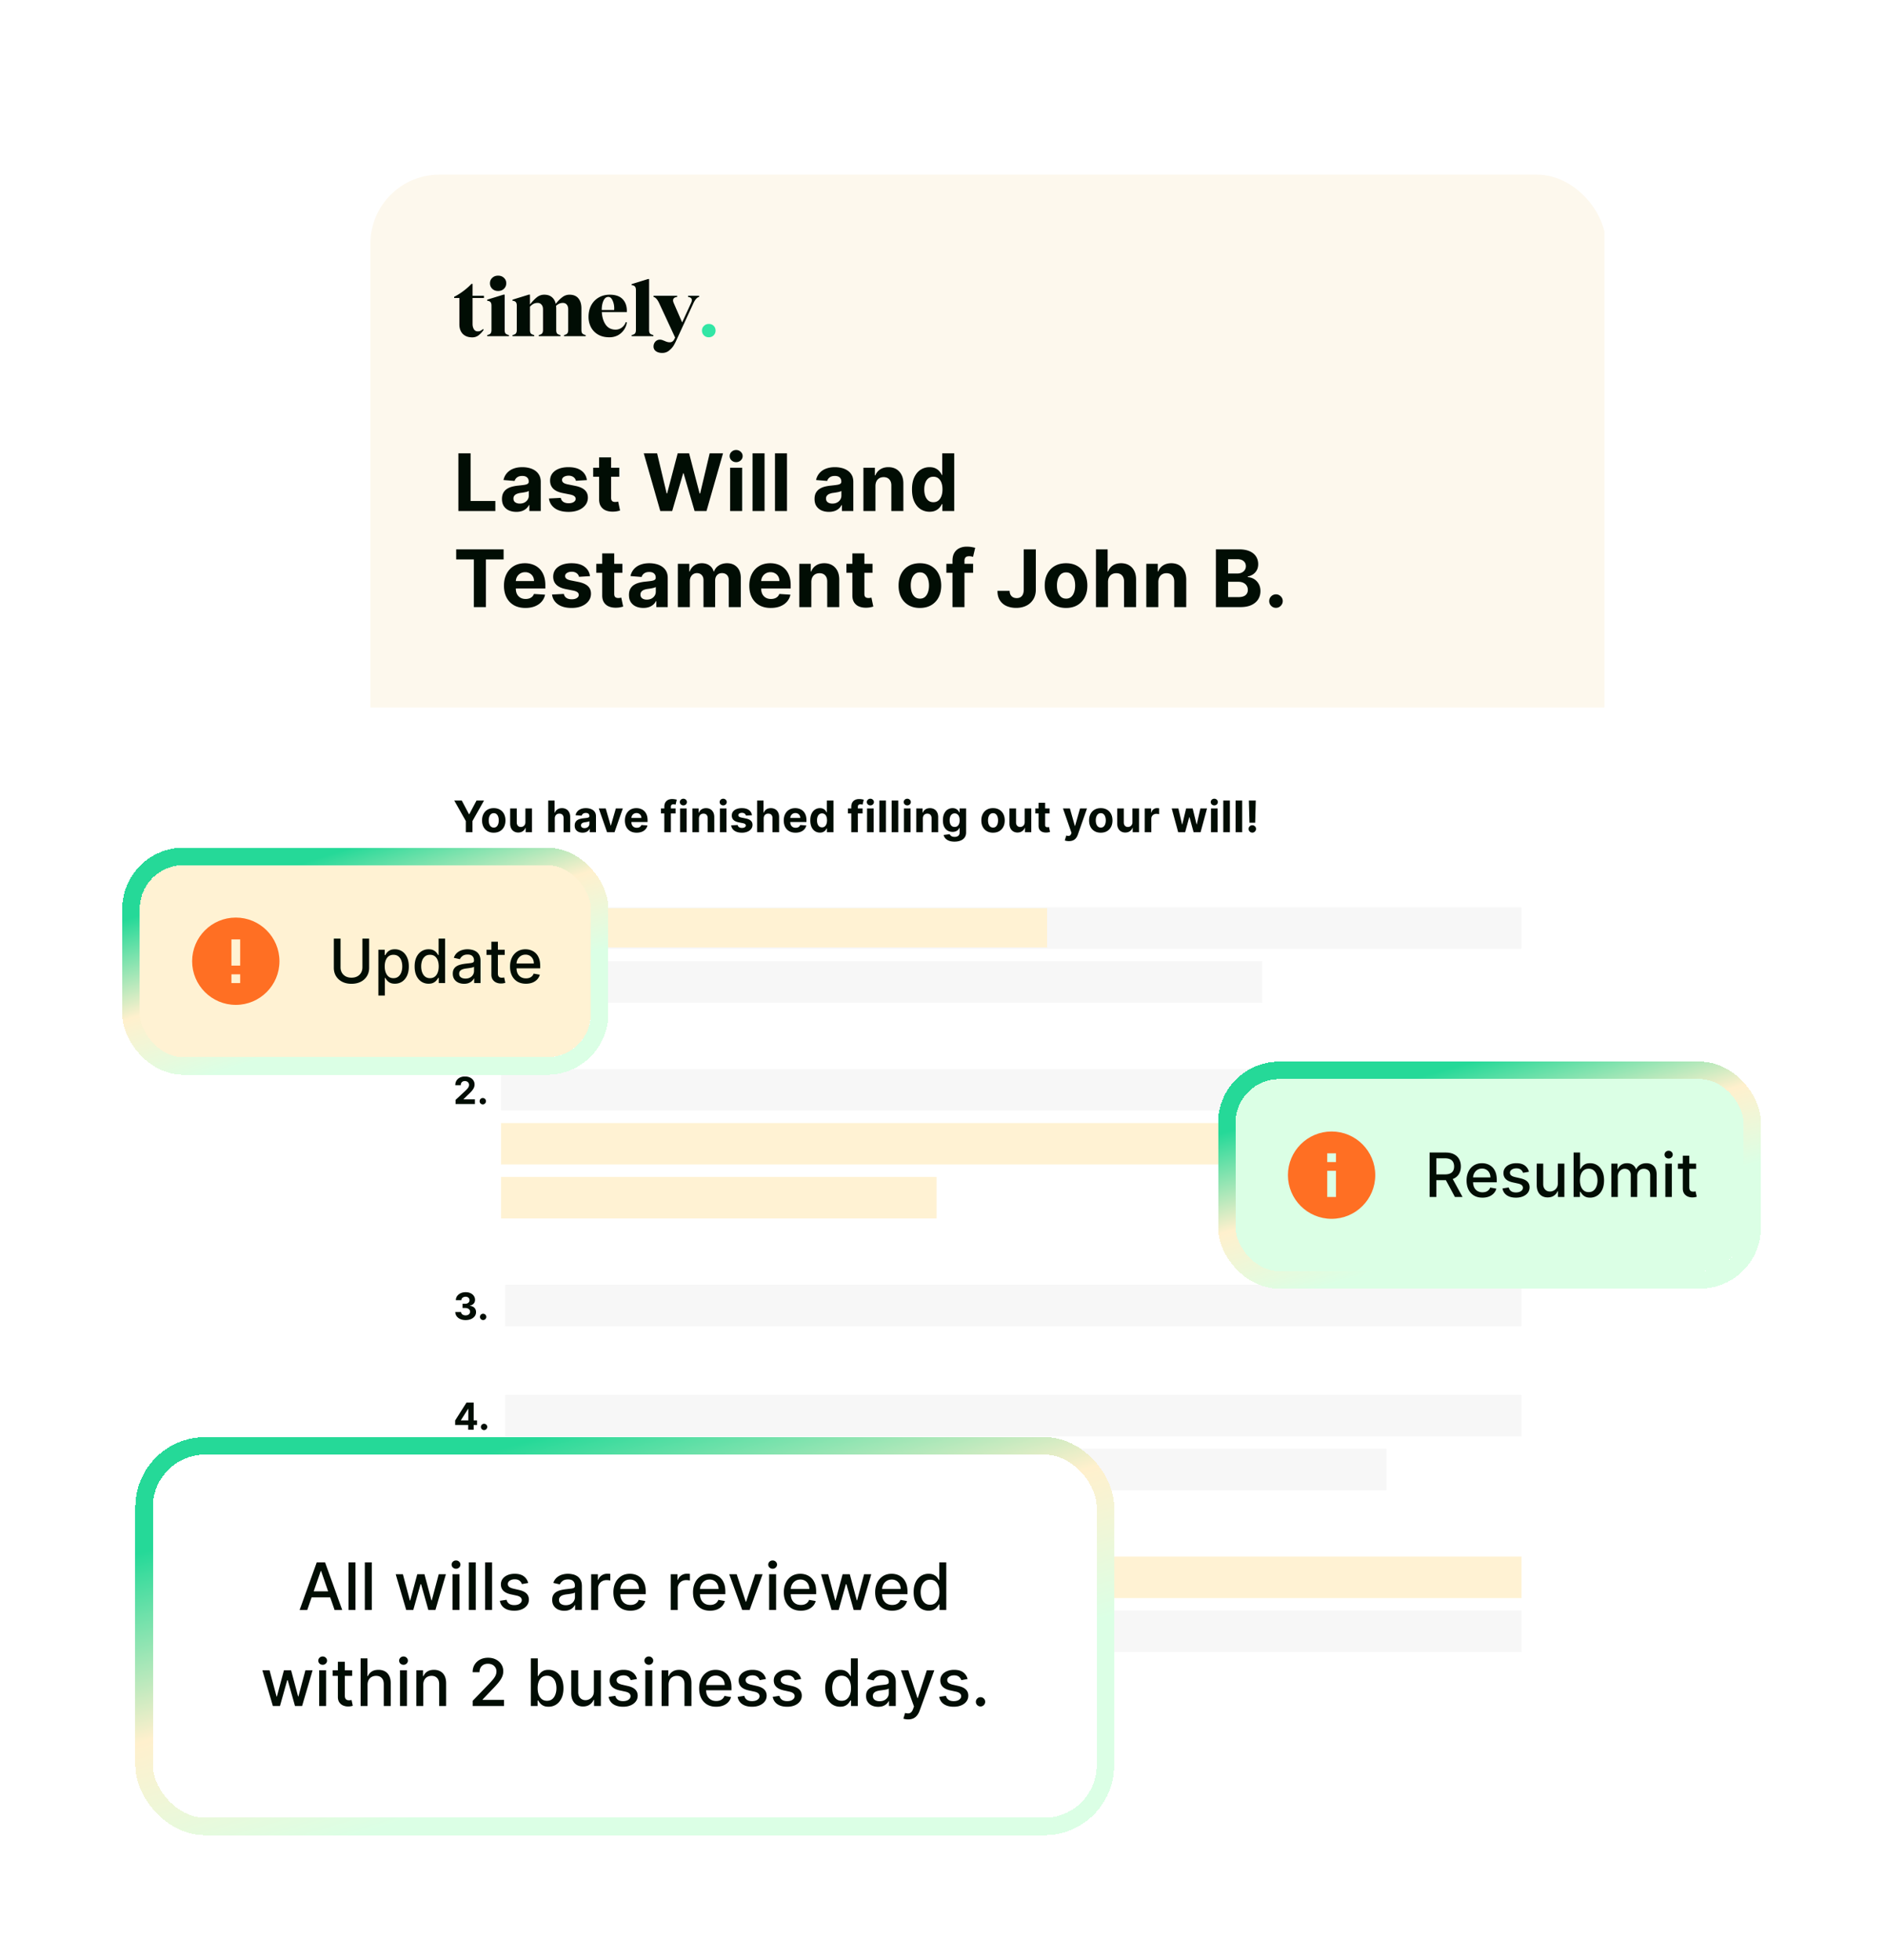
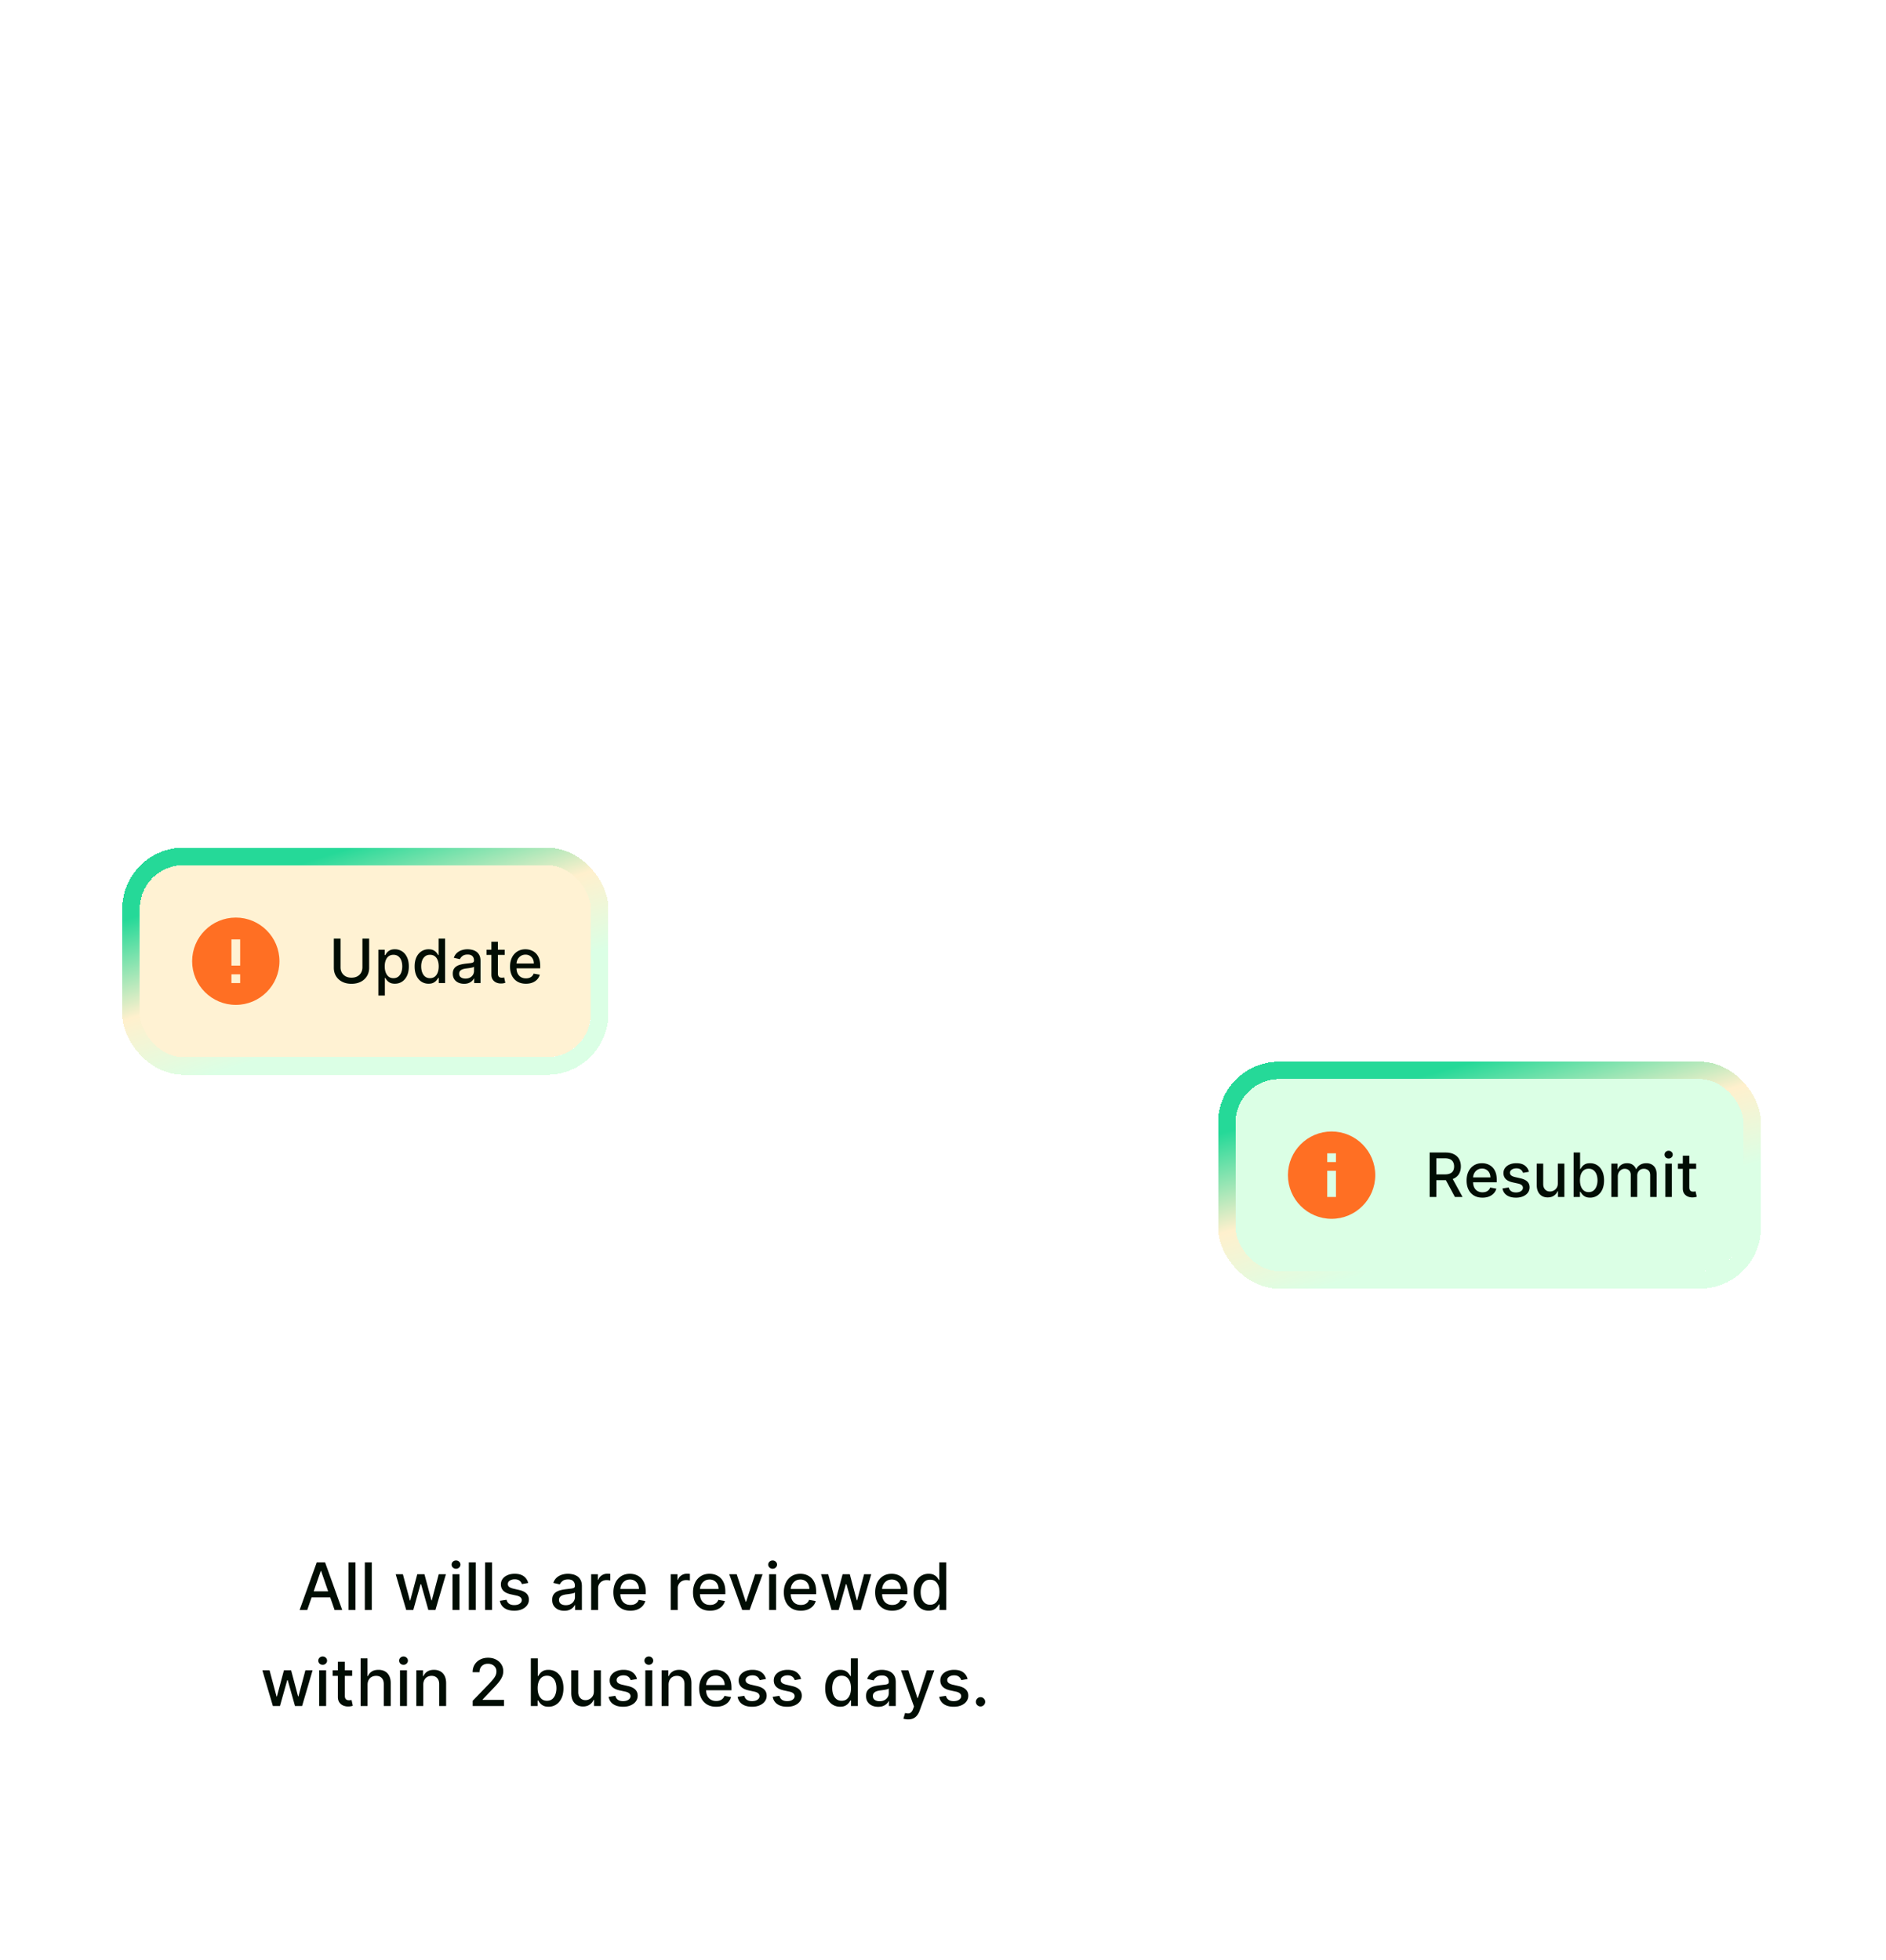
<svg xmlns="http://www.w3.org/2000/svg" width="432" height="449" fill="none">
  <g filter="url(#a)">
    <g clip-path="url(#b)">
      <rect width="283" height="343" x="83.843" y="36" fill="#fff" rx="15.81" />
      <path fill="#FDF8ED" d="M83.843 36h282.66v122.057H83.843z" />
      <path fill="#010D04" d="M107.244 64.26v5.937c0 .47.102.875.308 1.213.205.326.5.488.886.488.254 0 .459-.042.616-.126.169-.085.362-.218.579-.398l.163.144c-.278.435-.64.839-1.086 1.213a2.35 2.35 0 0 1-1.52.543c-.93 0-1.66-.266-2.19-.796-.519-.543-.779-1.267-.779-2.172V64.26h-1.194v-.271a14.116 14.116 0 0 0 2.099-1.321c.7-.52 1.321-1.068 1.864-1.647h.254v2.733h2.606v.506h-2.606Zm5.85-1.61c-.543 0-.989-.17-1.339-.507a1.688 1.688 0 0 1-.525-1.267c0-.495.175-.905.525-1.23.35-.339.796-.508 1.339-.508.543 0 .99.17 1.339.507.35.326.525.736.525 1.23 0 .508-.175.93-.525 1.268-.349.338-.796.507-1.339.507Zm1.502 8.94c0 .363.067.628.199.797.145.157.405.278.779.362v.253h-4.978v-.253c.374-.084.628-.205.761-.362.144-.169.217-.434.217-.796v-5.575c0-.41-.085-.694-.254-.85-.169-.17-.41-.26-.724-.272v-.254l3.747-1.158h.253v8.109Zm17.58 0c0 .35.067.61.2.779.144.169.404.296.778.38v.253h-4.959v-.253c.362-.084.609-.205.742-.362.144-.169.217-.434.217-.796v-4.742c0-.459-.109-.815-.326-1.068-.217-.266-.519-.398-.905-.398-.289 0-.561.054-.814.163a2.885 2.885 0 0 0-.742.506c.024.242.036.435.036.58v4.959c0 .362.066.627.199.796.145.157.398.278.76.362v.253h-4.959v-.253c.374-.084.627-.211.76-.38.145-.169.217-.428.217-.778v-4.742c0-.459-.114-.815-.344-1.068-.217-.266-.513-.398-.887-.398-.337 0-.645.066-.923.199-.265.132-.543.35-.832.651v5.358c0 .362.066.627.199.796.145.157.404.278.778.362v.253h-4.977v-.253c.374-.084.627-.205.76-.362.145-.169.217-.434.217-.796v-5.575c0-.41-.084-.694-.253-.85-.169-.17-.41-.26-.724-.272v-.254l3.746-1.158h.254v2.263c.555-.712 1.08-1.261 1.574-1.648a2.661 2.661 0 0 1 1.684-.597c.736 0 1.321.187 1.755.561.447.362.742.875.887 1.539.519-.664 1.026-1.177 1.521-1.539a2.638 2.638 0 0 1 1.628-.56c.905 0 1.587.283 2.046.85.458.555.687 1.315.687 2.28v4.96Zm6.483-8.09c1.351 0 2.353.356 3.004 1.068.652.7.96 1.671.923 2.914h-5.737c.072 1.195.374 2.166.905 2.914.531.736 1.285 1.104 2.262 1.104.519 0 .99-.157 1.412-.47a2.57 2.57 0 0 0 .905-1.25l.253.055a3.86 3.86 0 0 1-.724 1.792 3.906 3.906 0 0 1-1.411 1.213 4.188 4.188 0 0 1-1.865.416c-1.037 0-1.918-.217-2.642-.652a4.24 4.24 0 0 1-1.611-1.72 5.14 5.14 0 0 1-.525-2.298c0-1.001.205-1.888.616-2.66a4.514 4.514 0 0 1 1.737-1.792c.736-.423 1.569-.634 2.498-.634Zm1.013 3.493c.012-.084.018-.217.018-.398 0-.64-.126-1.23-.38-1.773-.241-.544-.561-.815-.959-.815-.483 0-.857.29-1.122.869-.266.567-.398 1.267-.398 2.1v.017h2.841Zm8.012 4.598c0 .362.067.627.199.796.145.157.405.278.779.362v.253h-4.978v-.253c.374-.084.628-.205.76-.362.145-.169.218-.434.218-.796v-9.14c0-.41-.085-.694-.254-.851-.169-.17-.41-.26-.724-.272v-.253l3.747-1.158h.253V71.59Zm11.457-7.837v.253c-.471.109-.905.585-1.303 1.43l-3.801 8.253a12.03 12.03 0 0 1-.688 1.376c-.241.422-.591.82-1.049 1.194-.447.386-.984.58-1.611.58-.616 0-1.104-.14-1.466-.417a1.272 1.272 0 0 1-.525-1.068c0-.422.138-.79.416-1.104a1.365 1.365 0 0 1 1.05-.452c.217 0 .428.042.633.126.217.085.344.133.38.145.242.109.447.187.616.236.181.06.386.09.615.09.266 0 .489-.072.67-.217.181-.145.344-.38.488-.706l.073-.163-3.656-7.873c-.398-.845-.827-1.321-1.285-1.43v-.253h5.411v.253c-.627.084-.941.35-.941.796 0 .181.055.393.163.634l1.919 4.416 2.027-4.416c.133-.29.199-.519.199-.688 0-.41-.29-.657-.869-.742v-.253h2.534Z" />
      <path fill="#32E6A5" d="M161.347 73.256c-.434 0-.802-.145-1.104-.435a1.504 1.504 0 0 1-.452-1.104c0-.422.151-.778.452-1.067.302-.302.67-.453 1.104-.453.459 0 .833.145 1.122.434.29.29.435.652.435 1.086a1.5 1.5 0 0 1-.453 1.104c-.301.29-.669.435-1.104.435Z" />
      <path fill="#010D04" d="M103.995 113.055V99.828h2.797v10.921h5.67v2.306h-8.467Zm13.278.187c-.633 0-1.197-.11-1.692-.329a2.723 2.723 0 0 1-1.175-.989c-.284-.439-.426-.986-.426-1.64 0-.551.101-1.014.303-1.389.203-.374.478-.676.827-.904.349-.228.745-.4 1.188-.516a8.93 8.93 0 0 1 1.408-.246c.577-.06 1.042-.116 1.395-.168.353-.056.609-.138.769-.245a.54.54 0 0 0 .239-.478v-.039c0-.409-.129-.725-.388-.949-.254-.224-.616-.336-1.085-.336-.495 0-.889.11-1.182.329a1.52 1.52 0 0 0-.581.814l-2.545-.207c.13-.602.384-1.123.762-1.563a3.664 3.664 0 0 1 1.467-1.02c.602-.241 1.3-.362 2.092-.362.551 0 1.079.065 1.582.194.508.129.958.329 1.35.601.396.271.709.62.937 1.046.228.422.342.928.342 1.518v6.691h-2.609v-1.376h-.078c-.159.31-.372.583-.639.82a2.947 2.947 0 0 1-.962.549 3.989 3.989 0 0 1-1.299.194Zm.788-1.899c.405 0 .762-.079 1.072-.239.31-.163.554-.383.73-.659.177-.275.265-.587.265-.936v-1.053a1.45 1.45 0 0 1-.355.155 6.7 6.7 0 0 1-.497.123c-.186.034-.371.067-.556.097l-.504.071a3.4 3.4 0 0 0-.846.226 1.351 1.351 0 0 0-.562.42c-.133.172-.2.387-.2.646 0 .374.136.66.407.859.276.193.624.29 1.046.29Zm15.369-5.38-2.518.155a1.302 1.302 0 0 0-.278-.581 1.48 1.48 0 0 0-.562-.42 1.919 1.919 0 0 0-.82-.161c-.427 0-.786.09-1.079.271-.293.177-.439.413-.439.71 0 .237.095.437.284.601.19.164.515.295.975.394l1.796.362c.964.198 1.683.516 2.157.956.474.439.71 1.016.71 1.73 0 .651-.191 1.221-.574 1.712-.379.491-.9.874-1.563 1.15-.659.271-1.419.406-2.28.406-1.313 0-2.36-.273-3.139-.82-.775-.551-1.229-1.3-1.363-2.247l2.706-.142c.082.4.28.706.595.917.314.206.716.31 1.207.31.483 0 .87-.093 1.163-.278.297-.189.448-.433.452-.73a.756.756 0 0 0-.317-.613c-.206-.164-.525-.289-.955-.375l-1.718-.342c-.969-.194-1.69-.53-2.164-1.008-.469-.478-.704-1.087-.704-1.828 0-.637.172-1.186.517-1.647.348-.46.837-.815 1.466-1.065.633-.25 1.373-.375 2.222-.375 1.252 0 2.238.265 2.958.795.723.529 1.145 1.25 1.265 2.163Zm7.417-2.829v2.067h-5.974v-2.067h5.974Zm-4.617-2.376h2.751v9.248c0 .254.039.452.116.594a.642.642 0 0 0 .323.291c.142.056.306.084.491.084.129 0 .258-.011.387-.032a27.1 27.1 0 0 1 .298-.058l.432 2.047a7.723 7.723 0 0 1-.581.149c-.25.06-.553.096-.911.109-.663.026-1.244-.062-1.743-.264a2.44 2.44 0 0 1-1.157-.943c-.275-.427-.411-.965-.406-1.615v-9.61Zm14.012 12.297-3.785-13.227h3.055l2.189 9.19h.11l2.416-9.19h2.615l2.409 9.209h.117l2.189-9.21h3.055l-3.785 13.228h-2.725l-2.519-8.648h-.103l-2.513 8.648h-2.725Zm15.997 0v-9.921h2.751v9.921h-2.751Zm1.382-11.199c-.409 0-.76-.136-1.053-.407a1.32 1.32 0 0 1-.432-.988c0-.379.144-.704.432-.976a1.483 1.483 0 0 1 1.053-.413c.409 0 .758.138 1.046.413.293.272.439.597.439.976 0 .383-.146.712-.439.988a1.472 1.472 0 0 1-1.046.407Zm6.506-2.028v13.227h-2.751V99.828h2.751Zm5.138 0v13.227h-2.752V99.828h2.752Zm9.605 13.414c-.633 0-1.197-.11-1.692-.329a2.723 2.723 0 0 1-1.175-.989c-.284-.439-.426-.986-.426-1.64 0-.551.101-1.014.303-1.389.202-.374.478-.676.827-.904.349-.228.745-.4 1.188-.516a8.93 8.93 0 0 1 1.408-.246c.577-.06 1.042-.116 1.395-.168.353-.056.609-.138.769-.245a.54.54 0 0 0 .239-.478v-.039c0-.409-.129-.725-.388-.949-.254-.224-.616-.336-1.085-.336-.495 0-.889.11-1.182.329a1.52 1.52 0 0 0-.581.814l-2.545-.207c.13-.602.384-1.123.762-1.563a3.664 3.664 0 0 1 1.467-1.02c.602-.241 1.3-.362 2.092-.362.551 0 1.079.065 1.582.194.508.129.958.329 1.35.601.396.271.709.62.937 1.046.228.422.342.928.342 1.518v6.691h-2.609v-1.376h-.078c-.159.31-.372.583-.639.82a2.947 2.947 0 0 1-.962.549 3.989 3.989 0 0 1-1.299.194Zm.788-1.899c.405 0 .762-.079 1.072-.239.31-.163.554-.383.73-.659.177-.275.265-.587.265-.936v-1.053a1.45 1.45 0 0 1-.355.155 6.7 6.7 0 0 1-.497.123c-.186.034-.371.067-.556.097l-.504.071a3.4 3.4 0 0 0-.846.226 1.351 1.351 0 0 0-.562.42c-.133.172-.2.387-.2.646 0 .374.136.66.407.859.276.193.624.29 1.046.29Zm9.867-4.023v5.735h-2.752v-9.921h2.623v1.751h.116a2.77 2.77 0 0 1 1.104-1.37c.517-.34 1.143-.51 1.88-.51.689 0 1.289.151 1.802.452.512.302.91.732 1.194 1.292.285.555.427 1.219.427 1.989v6.317h-2.752v-5.826c.005-.607-.15-1.081-.465-1.421-.314-.344-.747-.516-1.298-.516-.37 0-.697.079-.982.239a1.662 1.662 0 0 0-.658.697c-.155.301-.235.665-.239 1.092Zm12.399 5.896a3.75 3.75 0 0 1-2.047-.581c-.607-.392-1.089-.967-1.447-1.725-.353-.762-.529-1.696-.529-2.803 0-1.136.183-2.081.549-2.835.366-.758.852-1.324 1.459-1.698a3.742 3.742 0 0 1 2.009-.569c.555 0 1.018.095 1.389.284.374.186.676.418.904.698.232.276.409.547.529.814h.084v-4.973h2.745v13.227h-2.712v-1.589h-.117a3.54 3.54 0 0 1-.549.82 2.718 2.718 0 0 1-.91.665c-.371.177-.823.265-1.357.265Zm.872-2.189c.444 0 .818-.121 1.124-.362.31-.245.547-.588.711-1.027.168-.439.251-.954.251-1.543 0-.59-.081-1.103-.245-1.538-.164-.434-.4-.77-.71-1.007-.31-.237-.687-.355-1.131-.355-.452 0-.833.122-1.143.368-.31.245-.544.585-.704 1.02-.159.435-.239.939-.239 1.512 0 .577.08 1.087.239 1.53.164.439.399.784.704 1.034.31.245.691.368 1.143.368Zm-109.304 13.106v-2.305h10.863v2.305h-4.05v10.922h-2.764v-10.922h-4.049Zm15.864 11.115c-1.02 0-1.899-.206-2.635-.62a4.24 4.24 0 0 1-1.692-1.769c-.396-.767-.594-1.673-.594-2.719 0-1.021.198-1.916.594-2.687a4.393 4.393 0 0 1 1.673-1.802c.723-.43 1.571-.646 2.544-.646.655 0 1.264.106 1.828.317a4.05 4.05 0 0 1 1.486.936c.426.418.758.943.994 1.576.237.629.356 1.365.356 2.209v.756h-8.377v-1.706h5.787c0-.396-.086-.747-.259-1.052a1.844 1.844 0 0 0-.717-.717 2.038 2.038 0 0 0-1.052-.265c-.418 0-.788.097-1.111.291a2.023 2.023 0 0 0-.749.768 2.168 2.168 0 0 0-.278 1.066v1.621c0 .491.09.915.271 1.272.185.358.446.633.782.827.336.194.734.291 1.194.291.306 0 .586-.043.84-.13.254-.086.472-.215.652-.387.181-.172.319-.383.414-.633l2.544.168a3.482 3.482 0 0 1-.794 1.602c-.396.452-.908.805-1.537 1.059-.624.25-1.346.374-2.164.374Zm14.785-7.285-2.519.155a1.302 1.302 0 0 0-.278-.581 1.472 1.472 0 0 0-.562-.42 1.916 1.916 0 0 0-.82-.161c-.426 0-.786.09-1.078.271-.293.177-.44.413-.44.71 0 .237.095.437.285.601.189.164.514.295.975.394l1.795.362c.965.198 1.684.516 2.157.956.474.439.711 1.016.711 1.73 0 .651-.192 1.221-.575 1.712-.379.491-.9.874-1.563 1.15-.659.271-1.419.406-2.28.406-1.313 0-2.359-.273-3.139-.82-.775-.551-1.229-1.3-1.362-2.247l2.706-.142c.082.4.28.706.594.917.314.206.717.31 1.208.31.482 0 .869-.093 1.162-.278.297-.189.448-.433.452-.73a.755.755 0 0 0-.316-.613c-.207-.164-.525-.289-.956-.375l-1.718-.342c-.969-.194-1.69-.53-2.164-1.008-.469-.478-.704-1.087-.704-1.828 0-.637.173-1.186.517-1.647.349-.46.838-.815 1.466-1.065.633-.25 1.374-.375 2.222-.375 1.253 0 2.239.265 2.958.795.723.529 1.145 1.25 1.266 2.163Zm7.417-2.829v2.067h-5.974v-2.067h5.974Zm-4.618-2.376h2.751v9.248c0 .254.039.452.117.594a.638.638 0 0 0 .323.291c.142.056.305.084.49.084.13 0 .259-.011.388-.032l.297-.058.433 2.047a7.772 7.772 0 0 1-.582.149c-.249.06-.553.096-.91.109-.663.026-1.245-.062-1.744-.264a2.437 2.437 0 0 1-1.156-.943c-.276-.427-.411-.965-.407-1.615v-9.61Zm9.421 12.484c-.633 0-1.197-.11-1.692-.329a2.731 2.731 0 0 1-1.176-.989c-.284-.439-.426-.986-.426-1.64 0-.551.101-1.014.303-1.389.203-.374.478-.676.827-.904.349-.228.745-.4 1.189-.516a8.91 8.91 0 0 1 1.408-.246c.576-.06 1.041-.116 1.395-.168.353-.056.609-.138.768-.245a.54.54 0 0 0 .239-.478v-.039c0-.409-.129-.725-.387-.949-.254-.224-.616-.336-1.085-.336-.496 0-.89.11-1.182.329a1.521 1.521 0 0 0-.582.814l-2.544-.207a3.463 3.463 0 0 1 .762-1.563 3.66 3.66 0 0 1 1.466-1.02c.603-.241 1.3-.362 2.092-.362.552 0 1.079.065 1.583.194.508.129.958.329 1.35.601.396.271.708.62.936 1.046.228.422.342.928.342 1.518v6.691h-2.609v-1.376h-.077c-.16.31-.373.583-.64.82a2.937 2.937 0 0 1-.962.549 3.982 3.982 0 0 1-1.298.194Zm.788-1.899c.404 0 .762-.079 1.072-.239.31-.163.553-.383.73-.659.176-.275.264-.587.264-.936v-1.053a1.45 1.45 0 0 1-.355.155 6.577 6.577 0 0 1-.497.123c-.185.034-.37.067-.556.097l-.503.071a3.4 3.4 0 0 0-.846.226 1.345 1.345 0 0 0-.562.42c-.134.172-.2.387-.2.646 0 .374.135.66.406.859.276.193.625.29 1.047.29Zm7.115 1.712v-9.921h2.622v1.751h.116a2.749 2.749 0 0 1 1.034-1.376c.482-.336 1.059-.504 1.73-.504.681 0 1.26.17 1.738.51.478.336.796.793.956 1.37h.103a2.633 2.633 0 0 1 1.098-1.363c.534-.345 1.165-.517 1.892-.517.926 0 1.677.295 2.254.885.582.586.872 1.417.872 2.493v6.672h-2.745v-6.129c0-.552-.146-.965-.439-1.24-.293-.276-.659-.414-1.098-.414-.499 0-.889.159-1.169.478-.28.314-.42.73-.42 1.247v6.058h-2.667v-6.188c0-.486-.14-.874-.42-1.162-.275-.289-.639-.433-1.091-.433-.306 0-.582.078-.827.233-.241.15-.433.364-.575.639-.142.271-.213.59-.213.956v5.955h-2.751Zm21.291.193c-1.02 0-1.899-.206-2.635-.62a4.24 4.24 0 0 1-1.692-1.769c-.396-.767-.594-1.673-.594-2.719 0-1.021.198-1.916.594-2.687a4.393 4.393 0 0 1 1.673-1.802c.723-.43 1.571-.646 2.544-.646.655 0 1.264.106 1.828.317a4.05 4.05 0 0 1 1.486.936c.426.418.758.943.994 1.576.237.629.356 1.365.356 2.209v.756h-8.377v-1.706h5.787c0-.396-.086-.747-.259-1.052a1.844 1.844 0 0 0-.717-.717 2.038 2.038 0 0 0-1.052-.265c-.418 0-.788.097-1.111.291a2.023 2.023 0 0 0-.749.768 2.168 2.168 0 0 0-.278 1.066v1.621c0 .491.09.915.271 1.272.185.358.446.633.782.827.336.194.734.291 1.195.291.305 0 .585-.043.839-.13.254-.086.472-.215.652-.387.181-.172.319-.383.414-.633l2.544.168a3.482 3.482 0 0 1-.794 1.602c-.396.452-.908.805-1.537 1.059-.624.25-1.346.374-2.164.374Zm9.282-5.928v5.735h-2.751v-9.921h2.622v1.751h.116a2.772 2.772 0 0 1 1.105-1.37c.516-.34 1.143-.51 1.879-.51.689 0 1.29.151 1.802.452.512.302.911.732 1.195 1.292.284.555.426 1.219.426 1.989v6.317h-2.751v-5.826c.004-.607-.151-1.081-.465-1.421-.315-.344-.747-.516-1.298-.516-.371 0-.698.079-.982.239-.28.159-.5.391-.659.697-.155.301-.234.665-.239 1.092Zm14.021-4.186v2.067h-5.974v-2.067h5.974Zm-4.618-2.376h2.752v9.248c0 .254.038.452.116.594a.638.638 0 0 0 .323.291c.142.056.305.084.491.084.129 0 .258-.011.387-.032l.297-.058.433 2.047a7.854 7.854 0 0 1-.581.149c-.25.06-.554.096-.911.109-.663.026-1.244-.062-1.744-.264a2.442 2.442 0 0 1-1.156-.943c-.275-.427-.411-.965-.407-1.615v-9.61Zm15.466 12.49c-1.004 0-1.871-.213-2.603-.639a4.377 4.377 0 0 1-1.686-1.795c-.396-.771-.594-1.665-.594-2.681 0-1.024.198-1.92.594-2.686a4.32 4.32 0 0 1 1.686-1.796c.732-.43 1.599-.646 2.603-.646 1.003 0 1.868.216 2.596.646a4.308 4.308 0 0 1 1.692 1.796c.396.766.594 1.662.594 2.686 0 1.016-.198 1.91-.594 2.681a4.365 4.365 0 0 1-1.692 1.795c-.728.426-1.593.639-2.596.639Zm.012-2.131c.457 0 .838-.129 1.144-.387.305-.263.536-.62.691-1.072.159-.453.239-.967.239-1.544a4.64 4.64 0 0 0-.239-1.544c-.155-.452-.386-.809-.691-1.072-.306-.262-.687-.394-1.144-.394-.46 0-.848.132-1.162.394-.31.263-.545.62-.704 1.072a4.749 4.749 0 0 0-.233 1.544c0 .577.078 1.091.233 1.544.159.452.394.809.704 1.072.314.258.702.387 1.162.387Zm12.176-7.983v2.067h-6.123v-2.067h6.123Zm-4.721 9.921v-10.637c0-.72.14-1.316.419-1.789a2.702 2.702 0 0 1 1.163-1.066c.491-.237 1.048-.355 1.673-.355.422 0 .807.032 1.156.097.353.064.615.122.788.174l-.491 2.067a3.297 3.297 0 0 0-.401-.097 2.505 2.505 0 0 0-.477-.045c-.405 0-.687.094-.847.284-.159.185-.239.445-.239.781v10.586h-2.744Zm16.322-13.227h2.765v9.222c0 .853-.192 1.594-.575 2.222a3.797 3.797 0 0 1-1.583 1.453c-.676.34-1.461.511-2.357.511-.796 0-1.52-.14-2.17-.42a3.467 3.467 0 0 1-1.537-1.292c-.379-.581-.566-1.311-.562-2.189h2.784c.008.348.079.648.213.897.138.246.325.435.562.569.241.129.525.193.852.193.345 0 .635-.073.872-.219.241-.151.424-.37.549-.659.125-.288.187-.644.187-1.066v-9.222Zm9.689 13.42c-1.003 0-1.871-.213-2.603-.639a4.381 4.381 0 0 1-1.685-1.795c-.396-.771-.595-1.665-.595-2.681 0-1.024.199-1.92.595-2.686a4.324 4.324 0 0 1 1.685-1.796c.732-.43 1.6-.646 2.603-.646 1.003 0 1.869.216 2.596.646a4.317 4.317 0 0 1 1.693 1.796c.396.766.594 1.662.594 2.686 0 1.016-.198 1.91-.594 2.681a4.374 4.374 0 0 1-1.693 1.795c-.727.426-1.593.639-2.596.639Zm.013-2.131c.456 0 .837-.129 1.143-.387.306-.263.536-.62.691-1.072.16-.453.239-.967.239-1.544 0-.577-.079-1.092-.239-1.544-.155-.452-.385-.809-.691-1.072-.306-.262-.687-.394-1.143-.394-.461 0-.848.132-1.163.394-.31.263-.544.62-.703 1.072a4.749 4.749 0 0 0-.233 1.544c0 .577.078 1.091.233 1.544.159.452.393.809.703 1.072.315.258.702.387 1.163.387Zm9.592-3.797v5.735h-2.751v-13.227h2.673v5.057h.117a2.806 2.806 0 0 1 1.085-1.376c.499-.336 1.126-.504 1.879-.504.689 0 1.29.151 1.802.452.517.297.917.726 1.201 1.286.289.555.431 1.22.427 1.995v6.317h-2.752v-5.826c.005-.611-.15-1.087-.465-1.427-.31-.34-.745-.51-1.304-.51-.375 0-.706.079-.995.239a1.693 1.693 0 0 0-.672.697c-.159.301-.241.665-.245 1.092Zm11.531 0v5.735h-2.751v-9.921h2.622v1.751h.116a2.772 2.772 0 0 1 1.105-1.37c.516-.34 1.143-.51 1.879-.51.689 0 1.289.151 1.802.452.512.302.911.732 1.195 1.292.284.555.426 1.219.426 1.989v6.317h-2.751v-5.826c.004-.607-.151-1.081-.465-1.421-.315-.344-.747-.516-1.299-.516-.37 0-.697.079-.981.239-.28.159-.5.391-.659.697-.155.301-.235.665-.239 1.092Zm13.187 5.735v-13.227h5.296c.973 0 1.785.144 2.435.432.65.289 1.139.689 1.466 1.202.327.508.491 1.093.491 1.756 0 .517-.103.971-.31 1.363a2.676 2.676 0 0 1-.853.956 3.49 3.49 0 0 1-1.227.523v.129c.504.022.975.164 1.415.427.443.262.803.63 1.078 1.104.276.469.414 1.029.414 1.679 0 .702-.175 1.328-.524 1.88-.344.546-.854.979-1.53 1.298-.676.318-1.509.478-2.5.478h-5.651Zm2.797-2.287h2.28c.779 0 1.347-.148 1.705-.445.357-.302.536-.702.536-1.202a1.78 1.78 0 0 0-.265-.968c-.177-.28-.429-.5-.756-.659-.323-.159-.708-.239-1.156-.239h-2.344v3.513Zm0-5.405h2.073c.383 0 .723-.067 1.02-.201.302-.137.538-.331.711-.581a1.52 1.52 0 0 0 .265-.898c0-.478-.171-.863-.511-1.156-.336-.292-.813-.439-1.433-.439h-2.125v3.275Zm10.966 7.86c-.427 0-.793-.151-1.098-.452a1.507 1.507 0 0 1-.452-1.098c0-.422.15-.784.452-1.085a1.505 1.505 0 0 1 1.098-.453c.413 0 .775.151 1.085.453.31.301.465.663.465 1.085 0 .284-.074.544-.22.781a1.66 1.66 0 0 1-.562.562 1.477 1.477 0 0 1-.768.207Zm-188.219 44.139h1.718l1.655 3.125h.071l1.654-3.125h1.718l-2.646 4.691v2.565h-1.523v-2.565l-2.647-4.691Zm9.044 7.362c-.55 0-1.026-.117-1.427-.351a2.396 2.396 0 0 1-.925-.985c-.217-.422-.326-.912-.326-1.47 0-.562.109-1.053.326-1.474.217-.422.526-.751.925-.984.401-.237.877-.355 1.427-.355.551 0 1.025.118 1.425.355.401.233.71.562.928.984.217.421.326.912.326 1.474 0 .558-.109 1.048-.326 1.47a2.396 2.396 0 0 1-.928.985c-.4.234-.874.351-1.425.351Zm.007-1.169c.251 0 .46-.071.628-.213.167-.144.294-.34.379-.588.087-.248.131-.53.131-.846a2.55 2.55 0 0 0-.131-.847 1.323 1.323 0 0 0-.379-.588.93.93 0 0 0-.628-.216.96.96 0 0 0-.637.216c-.17.144-.299.34-.386.588-.085.248-.128.53-.128.847 0 .316.043.598.128.846.087.248.216.444.386.588a.969.969 0 0 0 .637.213Zm7.242-1.254v-3.125h1.51v5.442h-1.449v-.989h-.057a1.608 1.608 0 0 1-.613.769c-.283.194-.629.291-1.038.291-.364 0-.684-.083-.96-.248a1.709 1.709 0 0 1-.648-.705c-.154-.305-.232-.67-.234-1.095v-3.465h1.509v3.196c.002.321.089.575.259.761.17.187.398.28.683.28.182 0 .352-.041.51-.124a.971.971 0 0 0 .383-.375c.099-.166.148-.37.145-.613Zm6.734-.829v3.146h-1.509v-7.256h1.467v2.774h.064a1.53 1.53 0 0 1 .595-.754c.274-.185.617-.277 1.031-.277.378 0 .707.083.988.248.284.163.503.398.659.705.158.305.236.67.234 1.095v3.465h-1.509v-3.196c.002-.335-.083-.596-.255-.783-.17-.186-.409-.28-.716-.28a1.12 1.12 0 0 0-.546.131.938.938 0 0 0-.368.383 1.308 1.308 0 0 0-.135.599Zm6.368 3.248c-.347 0-.657-.06-.928-.18a1.496 1.496 0 0 1-.645-.542c-.156-.241-.234-.541-.234-.9 0-.302.056-.556.167-.762.111-.205.262-.371.453-.496.192-.125.409-.219.652-.283.246-.064.503-.109.772-.135.317-.033.572-.064.766-.092.193-.031.334-.076.421-.135a.294.294 0 0 0 .131-.262v-.021c0-.224-.071-.398-.212-.521-.14-.123-.338-.184-.595-.184-.272 0-.488.06-.649.181a.836.836 0 0 0-.319.446l-1.395-.113c.07-.331.21-.617.418-.858.207-.243.476-.429.804-.559.33-.133.713-.199 1.148-.199.302 0 .591.036.868.107.278.07.525.18.74.329.217.149.389.34.514.574.125.231.187.509.187.832v3.671h-1.431v-.755h-.042c-.088.17-.205.32-.351.45a1.602 1.602 0 0 1-.528.301 2.177 2.177 0 0 1-.712.106Zm.432-1.041c.222 0 .418-.044.588-.131.17-.09.304-.21.401-.362a.936.936 0 0 0 .145-.513v-.578a.79.79 0 0 1-.195.085c-.08.024-.171.046-.273.068-.101.019-.203.036-.304.053l-.277.039a1.852 1.852 0 0 0-.464.124.734.734 0 0 0-.308.23.562.562 0 0 0-.11.354c0 .206.075.363.223.471a.97.97 0 0 0 .574.16Zm8.781-4.503-1.902 5.442h-1.701l-1.902-5.442h1.594l1.13 3.894h.057l1.127-3.894h1.597Zm3.177 5.548c-.56 0-1.042-.113-1.445-.34a2.333 2.333 0 0 1-.929-.971c-.217-.42-.326-.917-.326-1.491 0-.56.109-1.051.326-1.474.218-.423.524-.752.918-.988.397-.237.862-.355 1.396-.355.359 0 .693.058 1.002.174.312.113.584.284.815.514.234.229.416.517.546.864.13.345.195.749.195 1.212v.414h-4.595v-.935h3.174c0-.218-.047-.41-.142-.578a1.017 1.017 0 0 0-.393-.393 1.119 1.119 0 0 0-.577-.145c-.23 0-.433.053-.61.159a1.117 1.117 0 0 0-.411.422c-.099.175-.15.369-.152.584v.89c0 .269.05.501.149.697.101.197.244.348.428.454.185.106.403.159.656.159.167 0 .321-.023.46-.07a.931.931 0 0 0 .585-.56l1.396.092a1.902 1.902 0 0 1-.436.878 2.18 2.18 0 0 1-.843.581 3.18 3.18 0 0 1-1.187.206Zm8.917-5.548v1.134h-3.358v-1.134h3.358Zm-2.589 5.442v-5.835c0-.395.076-.722.23-.981a1.48 1.48 0 0 1 .637-.585c.27-.13.576-.195.918-.195.231 0 .443.018.634.053.194.036.338.068.432.096l-.269 1.134a1.917 1.917 0 0 0-.22-.054 1.41 1.41 0 0 0-.262-.024c-.222 0-.376.052-.464.156-.087.101-.131.244-.131.428v5.807h-1.505Zm3.611 0v-5.442h1.509v5.442h-1.509Zm.758-6.143a.818.818 0 0 1-.577-.224.72.72 0 0 1-.238-.542c0-.207.079-.386.238-.535a.811.811 0 0 1 .577-.226c.224 0 .416.075.574.226a.704.704 0 0 1 .241.535c0 .211-.08.391-.241.542a.808.808 0 0 1-.574.224Zm3.569 2.997v3.146h-1.509v-5.442h1.438v.96h.064c.12-.316.322-.567.606-.751.283-.186.627-.28 1.031-.28.378 0 .707.083.988.248.281.166.5.402.656.709.155.304.233.668.233 1.091v3.465H161.1v-3.196c.003-.333-.083-.593-.255-.779-.172-.189-.41-.284-.712-.284a1.09 1.09 0 0 0-.539.131.923.923 0 0 0-.361.383 1.321 1.321 0 0 0-.131.599Zm4.797 3.146v-5.442h1.509v5.442h-1.509Zm.758-6.143a.82.82 0 0 1-.578-.224.723.723 0 0 1-.237-.542.71.71 0 0 1 .237-.535.814.814 0 0 1 .578-.226c.224 0 .415.075.574.226a.72.72 0 0 1 0 1.077.81.81 0 0 1-.574.224Zm6.587 2.253-1.382.085a.705.705 0 0 0-.152-.319.803.803 0 0 0-.308-.23 1.047 1.047 0 0 0-.45-.089c-.234 0-.431.05-.592.149-.16.097-.241.227-.241.39 0 .13.052.239.156.329.104.09.282.162.535.216l.985.199c.529.108.924.283 1.183.524.26.241.39.557.39.949 0 .357-.105.67-.315.939-.208.269-.494.48-.858.631a3.257 3.257 0 0 1-1.25.223c-.721 0-1.294-.15-1.722-.45a1.75 1.75 0 0 1-.747-1.233l1.484-.078c.045.22.153.388.326.503.172.114.393.17.662.17.265 0 .477-.05.638-.152.163-.104.246-.237.248-.4a.416.416 0 0 0-.174-.337c-.113-.09-.288-.158-.524-.205l-.942-.188c-.532-.106-.927-.291-1.187-.553-.257-.262-.386-.596-.386-1.002 0-.35.094-.651.283-.904.192-.252.46-.447.804-.584.348-.137.754-.206 1.219-.206.687 0 1.228.145 1.623.436.396.29.628.686.694 1.187Zm2.683.744v3.146h-1.509v-7.256h1.467v2.774h.064a1.53 1.53 0 0 1 .595-.754c.274-.185.617-.277 1.031-.277.378 0 .707.083.988.248.284.163.503.398.659.705.158.305.236.67.234 1.095v3.465h-1.509v-3.196c.002-.335-.083-.596-.255-.783-.17-.186-.409-.28-.716-.28-.206 0-.387.044-.546.131a.932.932 0 0 0-.368.383 1.308 1.308 0 0 0-.135.599Zm7.296 3.252c-.56 0-1.041-.113-1.445-.34a2.325 2.325 0 0 1-.928-.971c-.218-.42-.326-.917-.326-1.491 0-.56.108-1.051.326-1.474.217-.423.523-.752.917-.988.397-.237.862-.355 1.396-.355.359 0 .693.058 1.003.174.311.113.583.284.814.514.234.229.416.517.546.864.13.345.195.749.195 1.212v.414h-4.595v-.935h3.174c0-.218-.047-.41-.142-.578a1.017 1.017 0 0 0-.393-.393 1.119 1.119 0 0 0-.577-.145 1.132 1.132 0 0 0-1.021.581c-.099.175-.15.369-.152.584v.89c0 .269.05.501.149.697.101.197.244.348.429.454.184.106.402.159.655.159.168 0 .321-.023.461-.07a.919.919 0 0 0 .584-.56l1.396.092a1.902 1.902 0 0 1-.436.878 2.18 2.18 0 0 1-.843.581 3.177 3.177 0 0 1-1.187.206Zm5.588-.018c-.414 0-.788-.106-1.123-.319-.333-.215-.598-.53-.794-.946-.194-.418-.291-.93-.291-1.537 0-.624.101-1.142.302-1.555.2-.416.467-.727.8-.932a2.053 2.053 0 0 1 1.102-.312c.305 0 .559.052.762.156.205.102.371.229.496.383.127.151.224.3.29.446h.046v-2.728h1.506v7.256h-1.488v-.872h-.064a1.954 1.954 0 0 1-.301.45 1.488 1.488 0 0 1-.499.365 1.723 1.723 0 0 1-.744.145Zm.478-1.201a.964.964 0 0 0 .616-.198c.17-.135.3-.323.39-.563.092-.241.138-.524.138-.847 0-.324-.045-.605-.134-.843a1.212 1.212 0 0 0-.39-.553.991.991 0 0 0-.62-.195.982.982 0 0 0-.627.202c-.17.135-.299.321-.386.56a2.388 2.388 0 0 0-.131.829c0 .316.043.596.131.84.089.24.218.429.386.566.17.135.379.202.627.202Zm9.293-4.329v1.134h-3.358v-1.134h3.358Zm-2.589 5.442v-5.835c0-.395.077-.722.23-.981.156-.26.368-.455.638-.585.269-.13.575-.195.917-.195.232 0 .443.018.634.053.194.036.338.068.433.096l-.27 1.134a1.948 1.948 0 0 0-.219-.054 1.419 1.419 0 0 0-.262-.024c-.222 0-.377.052-.464.156-.088.101-.132.244-.132.428v5.807h-1.505Zm3.611 0v-5.442h1.509v5.442h-1.509Zm.758-6.143a.82.82 0 0 1-.577-.224.723.723 0 0 1-.237-.542.71.71 0 0 1 .237-.535.813.813 0 0 1 .577-.226.8.8 0 0 1 .574.226.704.704 0 0 1 .241.535c0 .211-.08.391-.241.542a.806.806 0 0 1-.574.224Zm3.569-1.113v7.256h-1.509v-7.256h1.509Zm2.818 0v7.256h-1.509v-7.256h1.509Zm1.309 7.256v-5.442h1.509v5.442h-1.509Zm.758-6.143a.818.818 0 0 1-.577-.224.72.72 0 0 1-.238-.542c0-.207.079-.386.238-.535a.811.811 0 0 1 .577-.226c.224 0 .416.075.574.226a.704.704 0 0 1 .241.535c0 .211-.08.391-.241.542a.808.808 0 0 1-.574.224Zm3.569 2.997v3.146h-1.509v-5.442h1.438v.96h.064c.12-.316.322-.567.606-.751.283-.186.627-.28 1.031-.28.378 0 .707.083.988.248.281.166.5.402.655.709.156.304.234.668.234 1.091v3.465h-1.509v-3.196c.002-.333-.083-.593-.255-.779-.172-.189-.41-.284-.712-.284a1.09 1.09 0 0 0-.539.131.923.923 0 0 0-.361.383 1.321 1.321 0 0 0-.131.599Zm7.248 5.3c-.489 0-.908-.068-1.258-.202a2.1 2.1 0 0 1-.829-.542 1.677 1.677 0 0 1-.4-.773l1.396-.187c.042.108.11.21.202.304a.98.98 0 0 0 .365.227c.153.059.34.089.56.089.328 0 .598-.081.811-.241.215-.159.322-.424.322-.797v-.996h-.064a1.442 1.442 0 0 1-.807.758 1.962 1.962 0 0 1-.744.128c-.409 0-.781-.095-1.116-.284-.333-.191-.599-.483-.797-.875-.196-.394-.294-.892-.294-1.495 0-.616.1-1.131.301-1.544.2-.414.467-.723.8-.929a2.076 2.076 0 0 1 1.102-.308c.305 0 .56.052.765.156.206.102.371.229.496.383.128.151.226.3.294.446h.057v-.914h1.499v5.495c0 .463-.114.85-.34 1.162a2.046 2.046 0 0 1-.943.701c-.399.159-.858.238-1.378.238Zm.032-3.366c.243 0 .449-.06.616-.181.17-.122.3-.297.39-.524.092-.229.138-.503.138-.822 0-.319-.045-.595-.134-.829a1.215 1.215 0 0 0-.39-.549.991.991 0 0 0-.62-.195.982.982 0 0 0-.627.202 1.21 1.21 0 0 0-.386.553 2.336 2.336 0 0 0-.131.818c0 .314.043.586.131.815.09.227.218.403.386.528.17.123.379.184.627.184Zm8.797 1.318c-.551 0-1.026-.117-1.428-.351a2.402 2.402 0 0 1-.925-.985c-.217-.422-.326-.912-.326-1.47 0-.562.109-1.053.326-1.474.218-.422.526-.751.925-.984.402-.237.877-.355 1.428-.355.55 0 1.025.118 1.424.355.401.233.711.562.928.984.217.421.326.912.326 1.474 0 .558-.109 1.048-.326 1.47a2.39 2.39 0 0 1-.928.985c-.399.234-.874.351-1.424.351Zm.007-1.169c.25 0 .459-.071.627-.213.168-.144.294-.34.379-.588.087-.248.131-.53.131-.846a2.55 2.55 0 0 0-.131-.847 1.315 1.315 0 0 0-.379-.588.93.93 0 0 0-.627-.216.963.963 0 0 0-.638.216c-.17.144-.299.34-.386.588-.085.248-.128.53-.128.847 0 .316.043.598.128.846.087.248.216.444.386.588a.971.971 0 0 0 .638.213Zm7.242-1.254v-3.125h1.509v5.442h-1.449v-.989h-.057a1.608 1.608 0 0 1-.613.769c-.283.194-.629.291-1.038.291a1.84 1.84 0 0 1-.96-.248 1.715 1.715 0 0 1-.648-.705c-.154-.305-.232-.67-.234-1.095v-3.465h1.509v3.196c.003.321.089.575.259.761.17.187.398.28.684.28.182 0 .352-.041.51-.124a.969.969 0 0 0 .382-.375c.1-.166.148-.37.146-.613Zm5.71-3.125v1.134h-3.277v-1.134h3.277Zm-2.533-1.304h1.509v5.074c0 .139.022.248.064.325a.356.356 0 0 0 .177.16.726.726 0 0 0 .269.046c.071 0 .142-.006.213-.018l.163-.032.237 1.123a4.05 4.05 0 0 1-.318.082 2.562 2.562 0 0 1-.5.06 2.297 2.297 0 0 1-.957-.145 1.346 1.346 0 0 1-.634-.517c-.151-.234-.225-.529-.223-.886v-5.272Zm6.957 8.786c-.192 0-.371-.015-.539-.046a1.944 1.944 0 0 1-.411-.11l.34-1.126c.177.054.337.084.478.088a.605.605 0 0 0 .372-.099c.107-.071.193-.191.259-.361l.089-.23-1.952-5.598h1.587l1.126 3.996h.057l1.137-3.996h1.598l-2.115 6.03c-.102.293-.24.548-.415.765-.172.22-.39.389-.655.507-.264.12-.583.18-.956.18Zm7.296-1.934c-.55 0-1.026-.117-1.427-.351a2.39 2.39 0 0 1-.925-.985c-.217-.422-.326-.912-.326-1.47 0-.562.109-1.053.326-1.474.217-.422.525-.751.925-.984.401-.237.877-.355 1.427-.355.551 0 1.025.118 1.424.355.402.233.711.562.929.984.217.421.326.912.326 1.474 0 .558-.109 1.048-.326 1.47a2.392 2.392 0 0 1-.929.985c-.399.234-.873.351-1.424.351Zm.007-1.169c.251 0 .46-.071.627-.213.168-.144.294-.34.379-.588.088-.248.132-.53.132-.846 0-.317-.044-.599-.132-.847a1.315 1.315 0 0 0-.379-.588.926.926 0 0 0-.627-.216.96.96 0 0 0-.637.216c-.17.144-.299.34-.386.588-.086.248-.128.53-.128.847 0 .316.042.598.128.846.087.248.216.444.386.588a.969.969 0 0 0 .637.213Zm7.242-1.254v-3.125h1.509v5.442h-1.449v-.989h-.056a1.608 1.608 0 0 1-.613.769c-.284.194-.63.291-1.038.291-.364 0-.684-.083-.96-.248a1.711 1.711 0 0 1-.649-.705c-.153-.305-.231-.67-.233-1.095v-3.465h1.509v3.196c.002.321.088.575.258.761.171.187.398.28.684.28.182 0 .352-.041.51-.124a.971.971 0 0 0 .383-.375c.099-.166.148-.37.145-.613Zm2.816 2.317v-5.442h1.463v.95h.057c.099-.338.266-.593.5-.766.233-.174.503-.262.807-.262.076 0 .157.005.245.014.087.01.164.023.23.039v1.339a1.957 1.957 0 0 0-.294-.056 2.566 2.566 0 0 0-.344-.025c-.222 0-.42.048-.595.145a1.08 1.08 0 0 0-.411.397c-.099.17-.148.366-.148.588v3.079h-1.51Zm7.664 0-1.481-5.442h1.527l.844 3.656h.049l.879-3.656h1.498l.893 3.635h.046l.829-3.635h1.523L274 186.618h-1.598l-.935-3.423h-.067l-.935 3.423h-1.595Zm7.512 0v-5.442h1.509v5.442h-1.509Zm.758-6.143a.82.82 0 0 1-.577-.224.723.723 0 0 1-.237-.542.71.71 0 0 1 .237-.535.813.813 0 0 1 .577-.226.8.8 0 0 1 .574.226.704.704 0 0 1 .241.535c0 .211-.08.391-.241.542a.806.806 0 0 1-.574.224Zm3.569-1.113v7.256H279.2v-7.256h1.509Zm2.818 0v7.256h-1.509v-7.256h1.509Zm3.112 0-.138 5.08h-1.297l-.141-5.08h1.576Zm-.786 7.348a.827.827 0 0 1-.602-.248.807.807 0 0 1-.248-.602.792.792 0 0 1 .248-.596.827.827 0 0 1 .602-.248c.224 0 .421.083.591.248a.814.814 0 0 1 .135 1.024.917.917 0 0 1-.308.308.803.803 0 0 1-.418.114Zm-179.798 18.891v6.219h-1.314v-4.971h-.037l-1.424.892v-1.166l1.539-.974h1.236Zm1.998 6.298a.71.71 0 0 1-.516-.213.71.71 0 0 1-.213-.516c0-.199.071-.369.213-.51a.71.71 0 0 1 .516-.213c.195 0 .365.071.51.213a.683.683 0 0 1 .219.51.683.683 0 0 1-.103.367.784.784 0 0 1-.264.264.697.697 0 0 1-.362.098Z" />
      <path fill="#F7F7F7" d="M113.297 203.82h234.204v9.501H113.297zm0 12.351h174.822v9.501H113.297z" />
      <path fill="#FFF2D3" d="M112.843 204h126v9h-126z" />
      <path fill="#010D04" d="M103.35 248.874v-.947l2.213-2.05c.189-.182.347-.346.474-.492.13-.146.228-.289.295-.428.067-.142.1-.295.1-.459a.86.86 0 0 0-.125-.47.815.815 0 0 0-.34-.307 1.06 1.06 0 0 0-.489-.109c-.19 0-.356.038-.498.115a.799.799 0 0 0-.328.331 1.085 1.085 0 0 0-.115.513h-1.248c0-.407.092-.76.276-1.06.185-.299.443-.531.775-.695a2.558 2.558 0 0 1 1.148-.246c.445 0 .833.079 1.163.237.332.156.59.372.774.65.184.277.276.595.276.953 0 .235-.046.467-.139.696-.092.228-.255.482-.489.762-.235.277-.566.61-.993.999l-.908.89v.042h2.611v1.075h-4.433Zm6.24.079a.71.71 0 0 1-.517-.213.709.709 0 0 1-.212-.516c0-.198.071-.368.212-.51a.71.71 0 0 1 .517-.213c.194 0 .364.071.51.213a.686.686 0 0 1 .219.51.687.687 0 0 1-.104.368.793.793 0 0 1-.264.264.693.693 0 0 1-.361.097Z" />
      <path fill="#F7F7F7" d="M113.772 240.874h233.729v9.501H113.772z" />
      <path fill="#FFF2D3" d="M113.772 253.226h233.729v9.501H113.772zm0 12.351h99.763v9.501h-99.763z" />
      <path fill="#010D04" d="M105.648 298.365c-.453 0-.857-.078-1.211-.234a2.059 2.059 0 0 1-.835-.649 1.633 1.633 0 0 1-.313-.96h1.324a.69.69 0 0 0 .149.401.918.918 0 0 0 .37.264c.154.063.327.094.52.094.2 0 .377-.035.531-.106a.868.868 0 0 0 .361-.295.742.742 0 0 0 .131-.434.726.726 0 0 0-.14-.44.892.892 0 0 0-.395-.304 1.531 1.531 0 0 0-.607-.109h-.58v-.966h.58c.198 0 .374-.034.525-.103a.852.852 0 0 0 .359-.285.745.745 0 0 0 .127-.432.746.746 0 0 0-.422-.689 1 1 0 0 0-.461-.1 1.2 1.2 0 0 0-.489.097.867.867 0 0 0-.356.27.712.712 0 0 0-.142.413h-1.26a1.62 1.62 0 0 1 .306-.947 2 2 0 0 1 .802-.641c.338-.156.72-.234 1.145-.234.429 0 .804.078 1.126.234.322.156.572.367.75.632.18.263.27.558.268.886.002.349-.107.639-.325.872a1.48 1.48 0 0 1-.848.443v.049c.458.059.806.217 1.045.477.241.257.36.579.358.965.002.354-.1.669-.306.945a2.049 2.049 0 0 1-.848.649c-.36.158-.773.237-1.239.237Zm4.017-.006a.709.709 0 0 1-.516-.212.71.71 0 0 1-.213-.517c0-.198.071-.368.213-.51a.709.709 0 0 1 .516-.212c.194 0 .364.071.51.212a.686.686 0 0 1 .219.51.685.685 0 0 1-.104.368.775.775 0 0 1-.264.264.693.693 0 0 1-.361.097Z" />
      <path fill="#F7F7F7" d="M114.696 290.28h232.805v9.501H114.696z" />
      <path fill="#010D04" d="M103.256 322.389v-1.035l2.596-4.091h.893v1.433h-.529l-1.636 2.591v.048h3.689v1.054h-5.013Zm2.985 1.093v-1.409l.024-.458v-4.352h1.233v6.219h-1.257Zm3.641.079a.712.712 0 0 1-.516-.212.71.71 0 0 1-.213-.517c0-.198.071-.368.213-.51a.708.708 0 0 1 .516-.212c.194 0 .364.07.51.212a.686.686 0 0 1 .219.51.695.695 0 0 1-.103.368.787.787 0 0 1-.265.264.69.69 0 0 1-.361.097Z" />
      <path fill="#F7F7F7" d="M114.696 315.482h232.805v9.501H114.696zm0 12.352h201.9v9.501h-201.9z" />
-       <path fill="#010D04" d="M105.621 360.622c-.429 0-.812-.079-1.148-.237a1.99 1.99 0 0 1-.795-.653 1.67 1.67 0 0 1-.307-.953h1.275a.78.78 0 0 0 .304.586c.188.15.412.224.671.224.207 0 .389-.045.547-.136a.975.975 0 0 0 .373-.386c.091-.166.137-.356.137-.571 0-.218-.047-.411-.14-.577a.982.982 0 0 0-.379-.388 1.12 1.12 0 0 0-.556-.143c-.182 0-.359.037-.531.112a.952.952 0 0 0-.398.307l-1.169-.21.294-3.279h3.802v1.075h-2.718l-.161 1.558h.037c.109-.154.274-.282.495-.383.22-.101.467-.152.741-.152.374 0 .708.088 1.002.264.293.177.525.418.695.726.17.306.254.658.252 1.057.002.419-.095.791-.291 1.117a2.068 2.068 0 0 1-.817.766c-.348.184-.753.276-1.215.276Zm3.894-.006a.71.71 0 0 1-.517-.213.71.71 0 0 1-.212-.516c0-.198.071-.368.212-.51a.71.71 0 0 1 .517-.213c.194 0 .364.071.51.213a.69.69 0 0 1 .218.51.68.68 0 0 1-.103.367.787.787 0 0 1-.264.265.702.702 0 0 1-.361.097Z" />
      <path fill="#FFF2D3" d="M113.696 352.537h233.805v9.501H113.696z" />
      <path fill="#F7F7F7" d="M113.696 364.889h233.805v9.501H113.696zm0 12.351h61.283v9.501h-61.283z" />
    </g>
  </g>
  <g filter="url(#c)">
    <rect width="216.187" height="83.187" x="33.843" y="332" fill="#fff" rx="12" shape-rendering="crispEdges" />
-     <rect width="220.187" height="87.187" x="31.843" y="330" stroke="url(#d)" stroke-width="4" rx="14" shape-rendering="crispEdges" />
    <path fill="#010D04" d="M69.21 367.594h-1.746l3.925-10.909h1.902l3.926 10.909H75.47l-3.084-8.928H72.3l-3.09 8.928Zm.294-4.272h5.667v1.385h-5.667v-1.385Zm10.753-6.637v10.909h-1.593v-10.909h1.593Zm3.736 0v10.909H82.4v-10.909h1.593Zm7.886 10.909-2.408-8.182h1.646l1.603 6.008h.08l1.609-6.008h1.646l1.598 5.982h.08l1.592-5.982h1.646l-2.402 8.182h-1.625l-1.662-5.908h-.122l-1.662 5.908h-1.62Zm10.604 0v-8.182h1.592v8.182h-1.592Zm.804-9.444c-.277 0-.515-.093-.714-.277a.904.904 0 0 1-.293-.672c0-.262.098-.486.293-.671.199-.188.437-.282.714-.282.277 0 .513.094.709.282a.886.886 0 0 1 .298.671c0 .26-.1.483-.298.672a1 1 0 0 1-.709.277Zm4.524-1.465v10.909h-1.593v-10.909h1.593Zm3.735 0v10.909h-1.593v-10.909h1.593Zm8.274 4.724-1.444.256a1.704 1.704 0 0 0-.287-.527 1.419 1.419 0 0 0-.522-.41c-.22-.107-.496-.16-.826-.16-.451 0-.827.101-1.129.303-.302.199-.453.457-.453.773 0 .273.101.493.304.66.202.167.529.304.98.41l1.299.299c.753.174 1.314.442 1.684.804.369.362.554.833.554 1.412 0 .49-.142.927-.426 1.31-.281.38-.673.678-1.178.895-.5.217-1.081.325-1.742.325-.916 0-1.663-.195-2.242-.586-.579-.394-.934-.954-1.065-1.678l1.539-.234c.096.401.293.705.591.911.299.202.687.303 1.167.303.522 0 .939-.108 1.252-.325.312-.22.468-.488.468-.804a.838.838 0 0 0-.287-.645c-.188-.174-.478-.305-.869-.394l-1.384-.303c-.764-.174-1.329-.451-1.694-.831-.363-.38-.544-.862-.544-1.444 0-.483.135-.905.405-1.268.27-.362.643-.644 1.119-.847.476-.206 1.021-.309 1.635-.309.884 0 1.58.192 2.088.576.508.38.844.889 1.007 1.528Zm8.262 6.366c-.519 0-.988-.096-1.407-.288a2.362 2.362 0 0 1-.996-.847c-.241-.369-.362-.822-.362-1.358 0-.462.089-.842.266-1.14.178-.298.418-.534.719-.708.302-.174.64-.306 1.013-.395.372-.088.752-.156 1.139-.202l1.194-.138c.305-.04.527-.102.665-.187.139-.085.208-.224.208-.415v-.038c0-.465-.131-.825-.394-1.081-.259-.256-.646-.384-1.161-.384-.536 0-.959.119-1.268.357-.305.235-.517.496-.634.783l-1.497-.341c.178-.497.437-.898.778-1.203.345-.309.74-.533 1.188-.672a4.637 4.637 0 0 1 1.412-.213c.326 0 .672.039 1.038.118.37.074.714.213 1.034.415.323.202.587.492.793.868.206.373.309.858.309 1.455v5.433h-1.555v-1.119h-.064a2.254 2.254 0 0 1-.464.607c-.205.199-.47.364-.793.496-.323.131-.71.197-1.161.197Zm.346-1.279c.44 0 .817-.087 1.129-.261.316-.174.556-.401.719-.681.167-.284.251-.588.251-.911v-1.055c-.057.057-.167.11-.331.16-.16.046-.342.087-.548.122-.206.032-.407.063-.602.091a54.56 54.56 0 0 0-.49.064 3.955 3.955 0 0 0-.847.197 1.456 1.456 0 0 0-.608.399c-.149.171-.223.398-.223.682 0 .394.145.693.437.895.291.199.662.298 1.113.298Zm5.813 1.098v-8.182h1.539v1.3h.085c.149-.441.412-.787.789-1.039.38-.256.809-.384 1.289-.384a6.963 6.963 0 0 1 .676.038v1.523a2.757 2.757 0 0 0-.341-.058 3.225 3.225 0 0 0-.49-.038c-.376 0-.712.08-1.007.24a1.78 1.78 0 0 0-.948 1.603v4.997h-1.592Zm8.99.165c-.806 0-1.501-.172-2.083-.517a3.5 3.5 0 0 1-1.342-1.465c-.313-.632-.469-1.372-.469-2.221 0-.838.156-1.577.469-2.216a3.64 3.64 0 0 1 1.321-1.497c.568-.358 1.232-.538 1.992-.538.462 0 .909.077 1.342.229.433.153.822.393 1.167.72.344.326.616.751.815 1.273.199.518.298 1.148.298 1.891v.564h-6.504v-1.193h4.943c0-.419-.085-.79-.255-1.113a1.948 1.948 0 0 0-.719-.773 2.015 2.015 0 0 0-1.076-.282c-.448 0-.839.11-1.172.33a2.211 2.211 0 0 0-.767.853 2.454 2.454 0 0 0-.267 1.134v.932c0 .547.096 1.012.288 1.396.195.384.467.676.815.879.348.199.755.298 1.22.298.302 0 .577-.042.825-.128a1.77 1.77 0 0 0 .645-.394c.181-.174.319-.389.415-.644l1.508.271a2.74 2.74 0 0 1-.65 1.167c-.309.33-.698.588-1.167.772-.465.181-.996.272-1.592.272Zm9.247-.165v-8.182h1.539v1.3h.086c.149-.441.411-.787.788-1.039.38-.256.81-.384 1.289-.384a7 7 0 0 1 .676.038v1.523a2.731 2.731 0 0 0-.34-.058 3.248 3.248 0 0 0-.491-.038c-.376 0-.712.08-1.006.24a1.775 1.775 0 0 0-.948 1.603v4.997h-1.593Zm8.99.165c-.806 0-1.5-.172-2.083-.517a3.5 3.5 0 0 1-1.342-1.465c-.313-.632-.469-1.372-.469-2.221 0-.838.156-1.577.469-2.216a3.64 3.64 0 0 1 1.321-1.497c.568-.358 1.232-.538 1.992-.538.462 0 .909.077 1.343.229a3.25 3.25 0 0 1 1.166.72c.345.326.616.751.815 1.273.199.518.298 1.148.298 1.891v.564h-6.504v-1.193h4.944c0-.419-.086-.79-.256-1.113a1.941 1.941 0 0 0-.719-.773 2.012 2.012 0 0 0-1.076-.282c-.448 0-.838.11-1.172.33a2.22 2.22 0 0 0-.767.853 2.453 2.453 0 0 0-.266 1.134v.932c0 .547.095 1.012.287 1.396.196.384.467.676.815.879.348.199.755.298 1.22.298.302 0 .577-.042.826-.128.248-.088.463-.22.644-.394a1.72 1.72 0 0 0 .416-.644l1.507.271a2.73 2.73 0 0 1-.65 1.167c-.309.33-.698.588-1.166.772-.465.181-.996.272-1.593.272Zm12.042-8.347-2.967 8.182h-1.704l-2.972-8.182h1.709l2.073 6.296h.085l2.067-6.296h1.709Zm1.497 8.182v-8.182h1.593v8.182h-1.593Zm.805-9.444c-.277 0-.515-.093-.714-.277a.9.9 0 0 1-.293-.672c0-.262.097-.486.293-.671.199-.188.437-.282.714-.282.277 0 .513.094.708.282a.883.883 0 0 1 .298.671c0 .26-.099.483-.298.672a.995.995 0 0 1-.708.277Zm6.457 9.609c-.806 0-1.501-.172-2.083-.517a3.5 3.5 0 0 1-1.342-1.465c-.313-.632-.469-1.372-.469-2.221 0-.838.156-1.577.469-2.216a3.64 3.64 0 0 1 1.321-1.497c.568-.358 1.232-.538 1.992-.538.462 0 .909.077 1.342.229.434.153.822.393 1.167.72.344.326.616.751.815 1.273.199.518.298 1.148.298 1.891v.564h-6.504v-1.193h4.943c0-.419-.085-.79-.255-1.113a1.941 1.941 0 0 0-.719-.773 2.012 2.012 0 0 0-1.076-.282c-.448 0-.838.11-1.172.33a2.211 2.211 0 0 0-.767.853 2.454 2.454 0 0 0-.267 1.134v.932c0 .547.096 1.012.288 1.396.195.384.467.676.815.879.348.199.755.298 1.22.298.302 0 .577-.042.825-.128a1.705 1.705 0 0 0 1.06-1.038l1.508.271a2.73 2.73 0 0 1-.65 1.167c-.309.33-.698.588-1.166.772-.466.181-.997.272-1.593.272Zm7.036-.165-2.407-8.182h1.646l1.603 6.008h.08l1.609-6.008h1.646l1.598 5.982h.079l1.593-5.982h1.646l-2.402 8.182h-1.625l-1.662-5.908h-.122l-1.662 5.908h-1.62Zm13.882.165c-.806 0-1.501-.172-2.083-.517a3.5 3.5 0 0 1-1.342-1.465c-.313-.632-.469-1.372-.469-2.221 0-.838.156-1.577.469-2.216a3.64 3.64 0 0 1 1.321-1.497c.568-.358 1.232-.538 1.992-.538.462 0 .909.077 1.342.229.433.153.822.393 1.167.72.344.326.616.751.815 1.273.199.518.298 1.148.298 1.891v.564h-6.504v-1.193h4.943c0-.419-.085-.79-.255-1.113a1.941 1.941 0 0 0-.719-.773 2.012 2.012 0 0 0-1.076-.282c-.448 0-.838.11-1.172.33a2.211 2.211 0 0 0-.767.853 2.454 2.454 0 0 0-.267 1.134v.932c0 .547.096 1.012.288 1.396.195.384.467.676.815.879.348.199.755.298 1.22.298.302 0 .577-.042.825-.128a1.705 1.705 0 0 0 1.06-1.038l1.508.271a2.73 2.73 0 0 1-.65 1.167c-.309.33-.698.588-1.167.772-.465.181-.996.272-1.592.272Zm8.34-.005c-.66 0-1.25-.169-1.768-.506-.515-.341-.92-.826-1.215-1.455-.291-.632-.437-1.39-.437-2.274 0-.884.148-1.641.442-2.269.299-.629.707-1.11 1.226-1.444a3.183 3.183 0 0 1 1.763-.501c.508 0 .916.086 1.225.256.312.167.554.362.724.586.174.224.309.421.405.591h.096v-4.053h1.593v10.909h-1.556v-1.273h-.133a4.183 4.183 0 0 1-.415.596 2.316 2.316 0 0 1-.735.586c-.313.167-.718.251-1.215.251Zm.352-1.359c.458 0 .845-.12 1.161-.362.319-.245.561-.584.724-1.017.167-.434.251-.938.251-1.513 0-.568-.082-1.066-.245-1.492-.164-.426-.403-.758-.719-.996-.317-.238-.707-.357-1.172-.357-.48 0-.879.125-1.199.373a2.283 2.283 0 0 0-.724 1.018 4.14 4.14 0 0 0-.24 1.454c0 .547.082 1.039.245 1.475.163.437.405.783.724 1.039.324.252.721.378 1.194.378ZM61.337 389.594l-2.408-8.182h1.646l1.603 6.008h.08l1.609-6.008h1.646l1.598 5.982h.08l1.592-5.982h1.646l-2.402 8.182h-1.625l-1.662-5.908h-.122l-1.662 5.908h-1.62Zm10.604 0v-8.182h1.593v8.182H71.94Zm.804-9.444c-.277 0-.515-.093-.714-.277a.902.902 0 0 1-.293-.672c0-.262.098-.486.293-.671.2-.188.437-.282.714-.282.277 0 .513.094.709.282a.884.884 0 0 1 .298.671c0 .26-.1.483-.298.672a.997.997 0 0 1-.709.277Zm6.75 1.262v1.278h-4.469v-1.278h4.47Zm-3.27-1.96h1.593v7.739c0 .309.046.542.138.698a.717.717 0 0 0 .357.314c.149.054.31.08.485.08.127 0 .24-.008.335-.026l.224-.043.287 1.316a2.688 2.688 0 0 1-.394.106c-.17.039-.383.061-.639.064a2.81 2.81 0 0 1-1.172-.223 2.014 2.014 0 0 1-.879-.725c-.223-.327-.335-.737-.335-1.23v-8.07Zm6.8 5.284v4.858h-1.592v-10.909h1.571v4.059h.102c.191-.441.484-.791.879-1.05.394-.259.909-.389 1.544-.389.561 0 1.051.116 1.47.347.423.23.75.575.98 1.033.235.455.352 1.023.352 1.705v5.204h-1.593v-5.013c0-.6-.154-1.065-.463-1.395-.309-.334-.739-.501-1.29-.501-.376 0-.713.08-1.011.24a1.73 1.73 0 0 0-.698.703c-.167.305-.25.675-.25 1.108Zm7.431 4.858v-8.182h1.593v8.182h-1.593Zm.805-9.444c-.277 0-.515-.093-.714-.277a.903.903 0 0 1-.293-.672c0-.262.098-.486.293-.671.199-.188.437-.282.714-.282.277 0 .513.094.708.282a.884.884 0 0 1 .299.671c0 .26-.1.483-.299.672a.997.997 0 0 1-.708.277Zm4.523 4.586v4.858h-1.592v-8.182h1.529v1.332h.1a2.33 2.33 0 0 1 .885-1.044c.405-.263.914-.395 1.529-.395.557 0 1.046.118 1.465.352.419.231.744.575.974 1.033.231.458.347 1.025.347 1.7v5.204h-1.593v-5.013c0-.593-.155-1.056-.463-1.39-.31-.337-.734-.506-1.274-.506-.369 0-.697.08-.985.24-.284.16-.51.394-.677.703-.163.305-.245.675-.245 1.108Zm11.321 4.858v-1.193l3.691-3.825c.395-.415.72-.779.975-1.092.259-.316.453-.616.581-.9a2.18 2.18 0 0 0 .192-.906c0-.362-.086-.674-.256-.937a1.67 1.67 0 0 0-.698-.613 2.228 2.228 0 0 0-.996-.218c-.391 0-.732.08-1.023.24a1.637 1.637 0 0 0-.671.676 2.134 2.134 0 0 0-.234 1.023h-1.572c0-.664.153-1.245.458-1.742a3.114 3.114 0 0 1 1.258-1.156c.532-.277 1.138-.415 1.816-.415.685 0 1.289.136 1.811.41.526.27.936.639 1.231 1.108.294.465.442.99.442 1.576 0 .405-.077.801-.229 1.188-.15.387-.411.819-.783 1.295-.373.472-.892 1.045-1.556 1.72l-2.168 2.269v.08h4.911v1.412h-7.18Zm13.318 0v-10.909h1.593v4.053h.096c.092-.17.225-.367.399-.591a2.26 2.26 0 0 1 .725-.586c.309-.17.717-.256 1.225-.256.66 0 1.25.167 1.768.501.519.334.925.815 1.22 1.444.298.628.447 1.385.447 2.269 0 .884-.147 1.642-.442 2.274-.294.629-.699 1.114-1.214 1.455a3.149 3.149 0 0 1-1.763.506c-.497 0-.904-.084-1.22-.251a2.294 2.294 0 0 1-.735-.586 4.356 4.356 0 0 1-.41-.596h-.133v1.273h-1.556Zm1.561-4.091c0 .575.083 1.079.25 1.513.167.433.409.772.725 1.017.316.242.703.362 1.161.362.476 0 .873-.126 1.193-.378.32-.256.561-.602.724-1.039a4.1 4.1 0 0 0 .251-1.475c0-.54-.082-1.025-.245-1.454a2.225 2.225 0 0 0-.725-1.018c-.319-.248-.719-.373-1.198-.373-.462 0-.852.119-1.172.357-.316.238-.556.57-.719.996-.163.426-.245.924-.245 1.492Zm12.884.698v-4.789h1.598v8.182H134.9v-1.417h-.085a2.561 2.561 0 0 1-.906 1.092c-.412.287-.925.431-1.539.431-.526 0-.991-.115-1.396-.346-.401-.234-.717-.581-.948-1.039-.227-.458-.341-1.024-.341-1.699v-5.204h1.593v5.012c0 .558.154 1.002.463 1.332.309.33.71.495 1.204.495.298 0 .595-.074.889-.223.299-.149.546-.375.741-.677.199-.302.296-.685.293-1.15Zm9.869-2.792-1.444.256a1.704 1.704 0 0 0-.287-.527 1.419 1.419 0 0 0-.522-.41c-.221-.107-.496-.16-.826-.16-.451 0-.827.101-1.129.303-.302.199-.453.457-.453.773 0 .273.101.493.304.66.202.167.529.304.98.41l1.299.299c.753.174 1.314.442 1.684.804.369.362.554.833.554 1.412 0 .49-.142.927-.426 1.31-.281.38-.673.678-1.178.895-.5.217-1.081.325-1.742.325-.916 0-1.663-.195-2.242-.586-.579-.394-.934-.954-1.065-1.678l1.539-.234c.096.401.293.705.591.911.299.202.687.303 1.167.303.522 0 .939-.108 1.252-.325.312-.22.468-.488.468-.804a.838.838 0 0 0-.287-.645c-.188-.174-.478-.305-.869-.394l-1.384-.303c-.764-.174-1.329-.451-1.694-.831-.363-.38-.544-.862-.544-1.444 0-.483.135-.905.405-1.268.27-.362.643-.644 1.119-.847.476-.206 1.021-.309 1.635-.309.884 0 1.58.192 2.088.576.508.38.844.889 1.007 1.528Zm1.911 6.185v-8.182h1.593v8.182h-1.593Zm.804-9.444c-.277 0-.515-.093-.714-.277a.904.904 0 0 1-.293-.672c0-.262.098-.486.293-.671.199-.188.437-.282.714-.282.277 0 .513.094.709.282a.886.886 0 0 1 .298.671c0 .26-.1.483-.298.672a1 1 0 0 1-.709.277Zm4.524 4.586v4.858h-1.593v-8.182h1.529v1.332h.101a2.33 2.33 0 0 1 .884-1.044c.405-.263.915-.395 1.529-.395.558 0 1.046.118 1.465.352.419.231.744.575.975 1.033.231.458.346 1.025.346 1.7v5.204h-1.593v-5.013c0-.593-.154-1.056-.463-1.39-.309-.337-.733-.506-1.273-.506-.37 0-.698.08-.986.24-.284.16-.509.394-.676.703-.163.305-.245.675-.245 1.108Zm10.898 5.023c-.806 0-1.5-.172-2.082-.517a3.502 3.502 0 0 1-1.343-1.465c-.312-.632-.469-1.372-.469-2.221 0-.838.157-1.577.469-2.216a3.648 3.648 0 0 1 1.321-1.497c.568-.358 1.232-.538 1.992-.538.462 0 .91.077 1.343.229a3.25 3.25 0 0 1 1.166.72c.345.326.616.751.815 1.273.199.518.299 1.148.299 1.891v.564h-6.504v-1.193h4.943c0-.419-.085-.79-.256-1.113a1.934 1.934 0 0 0-.719-.773 2.01 2.01 0 0 0-1.076-.282c-.447 0-.838.11-1.172.33a2.22 2.22 0 0 0-.767.853 2.466 2.466 0 0 0-.266 1.134v.932c0 .547.096 1.012.287 1.396.196.384.467.676.815.879.348.199.755.298 1.22.298.302 0 .577-.042.826-.128a1.707 1.707 0 0 0 1.06-1.038l1.507.271c-.12.444-.337.833-.649 1.167-.309.33-.698.588-1.167.772-.465.181-.996.272-1.593.272Zm11.409-6.35-1.444.256a1.704 1.704 0 0 0-.287-.527 1.419 1.419 0 0 0-.522-.41c-.221-.107-.496-.16-.826-.16-.451 0-.827.101-1.129.303-.302.199-.453.457-.453.773 0 .273.101.493.304.66.202.167.529.304.98.41l1.299.299c.753.174 1.314.442 1.684.804.369.362.554.833.554 1.412 0 .49-.142.927-.427 1.31-.28.38-.673.678-1.177.895-.5.217-1.081.325-1.742.325-.916 0-1.663-.195-2.242-.586-.579-.394-.934-.954-1.065-1.678l1.539-.234c.096.401.293.705.591.911.298.202.687.303 1.167.303.522 0 .939-.108 1.252-.325.312-.22.468-.488.468-.804a.838.838 0 0 0-.287-.645c-.189-.174-.478-.305-.869-.394l-1.385-.303c-.763-.174-1.328-.451-1.693-.831-.363-.38-.544-.862-.544-1.444 0-.483.135-.905.405-1.268.27-.362.643-.644 1.119-.847.475-.206 1.021-.309 1.635-.309.884 0 1.58.192 2.088.576.508.38.843.889 1.007 1.528Zm8.042 0-1.444.256a1.704 1.704 0 0 0-.287-.527 1.419 1.419 0 0 0-.522-.41c-.221-.107-.496-.16-.826-.16-.451 0-.827.101-1.129.303-.302.199-.453.457-.453.773 0 .273.101.493.304.66.202.167.529.304.98.41l1.299.299c.753.174 1.314.442 1.684.804.369.362.554.833.554 1.412 0 .49-.142.927-.427 1.31-.28.38-.673.678-1.177.895-.5.217-1.081.325-1.742.325-.916 0-1.663-.195-2.242-.586-.579-.394-.934-.954-1.066-1.678l1.54-.234c.096.401.293.705.591.911.298.202.687.303 1.167.303.522 0 .939-.108 1.252-.325.312-.22.468-.488.468-.804a.838.838 0 0 0-.287-.645c-.189-.174-.478-.305-.869-.394l-1.385-.303c-.763-.174-1.328-.451-1.693-.831-.363-.38-.544-.862-.544-1.444 0-.483.135-.905.405-1.268.27-.362.643-.644 1.119-.847.475-.206 1.021-.309 1.635-.309.884 0 1.58.192 2.088.576.508.38.843.889 1.007 1.528Zm8.943 6.345c-.66 0-1.25-.169-1.768-.506-.515-.341-.92-.826-1.215-1.455-.291-.632-.436-1.39-.436-2.274 0-.884.147-1.641.442-2.269.298-.629.706-1.11 1.225-1.444a3.183 3.183 0 0 1 1.763-.501c.508 0 .916.086 1.225.256.313.167.554.362.725.586a5 5 0 0 1 .404.591h.096v-4.053h1.593v10.909h-1.555v-1.273h-.134a4.183 4.183 0 0 1-.415.596 2.316 2.316 0 0 1-.735.586c-.313.167-.718.251-1.215.251Zm.352-1.359c.458 0 .845-.12 1.161-.362.32-.245.561-.584.725-1.017.166-.434.25-.938.25-1.513 0-.568-.082-1.066-.245-1.492-.164-.426-.403-.758-.719-.996-.316-.238-.707-.357-1.172-.357-.48 0-.879.125-1.199.373a2.283 2.283 0 0 0-.724 1.018 4.14 4.14 0 0 0-.24 1.454c0 .547.082 1.039.245 1.475.164.437.405.783.725 1.039.323.252.721.378 1.193.378Zm8.356 1.38c-.518 0-.987-.096-1.406-.288a2.362 2.362 0 0 1-.996-.847c-.242-.369-.362-.822-.362-1.358 0-.462.088-.842.266-1.14a1.96 1.96 0 0 1 .719-.708 3.764 3.764 0 0 1 1.012-.395 10.21 10.21 0 0 1 1.14-.202l1.193-.138c.306-.04.528-.102.666-.187.139-.085.208-.224.208-.415v-.038c0-.465-.132-.825-.394-1.081-.26-.256-.647-.384-1.162-.384-.536 0-.958.119-1.267.357-.306.235-.517.496-.634.783l-1.497-.341c.177-.497.437-.898.778-1.203.344-.309.74-.533 1.187-.672a4.642 4.642 0 0 1 1.412-.213c.327 0 .673.039 1.039.118.369.074.714.213 1.033.415a2.3 2.3 0 0 1 .794.868c.206.373.309.858.309 1.455v5.433h-1.556v-1.119h-.064a2.25 2.25 0 0 1-.463.607 2.475 2.475 0 0 1-.794.496c-.323.131-.71.197-1.161.197Zm.346-1.279c.441 0 .817-.087 1.13-.261.316-.174.555-.401.719-.681.167-.284.25-.588.25-.911v-1.055c-.057.057-.167.11-.33.16-.16.046-.343.087-.549.122-.206.032-.406.063-.602.091a66.2 66.2 0 0 0-.49.064 3.969 3.969 0 0 0-.847.197 1.452 1.452 0 0 0-.607.399c-.149.171-.224.398-.224.682 0 .394.146.693.437.895.291.199.662.298 1.113.298Zm6.527 4.166c-.238 0-.455-.02-.65-.059a2.004 2.004 0 0 1-.437-.117l.384-1.305c.291.078.55.112.777.101a.93.93 0 0 0 .602-.255c.178-.16.334-.421.469-.783l.197-.544-2.993-8.288h1.704l2.072 6.349h.085l2.073-6.349h1.709l-3.371 9.274a3.71 3.71 0 0 1-.597 1.081 2.312 2.312 0 0 1-.863.671 2.826 2.826 0 0 1-1.161.224Zm13.62-9.253-1.443.256a1.728 1.728 0 0 0-.288-.527 1.419 1.419 0 0 0-.522-.41c-.22-.107-.495-.16-.826-.16-.451 0-.827.101-1.129.303-.302.199-.453.457-.453.773 0 .273.102.493.304.66.202.167.529.304.98.41l1.3.299c.753.174 1.314.442 1.683.804.369.362.554.833.554 1.412 0 .49-.142.927-.426 1.31-.281.38-.673.678-1.177.895-.501.217-1.082.325-1.742.325-.916 0-1.664-.195-2.243-.586-.578-.394-.934-.954-1.065-1.678l1.539-.234c.096.401.293.705.592.911.298.202.687.303 1.166.303.522 0 .94-.108 1.252-.325.313-.22.469-.488.469-.804a.836.836 0 0 0-.288-.645c-.188-.174-.477-.305-.868-.394l-1.385-.303c-.764-.174-1.328-.451-1.694-.831-.362-.38-.543-.862-.543-1.444 0-.483.135-.905.405-1.268.269-.362.642-.644 1.118-.847.476-.206 1.021-.309 1.635-.309.885 0 1.581.192 2.089.576.507.38.843.889 1.006 1.528Zm2.961 6.286c-.292 0-.542-.103-.751-.309a1.031 1.031 0 0 1-.315-.756c0-.292.105-.54.315-.746a1.02 1.02 0 0 1 .751-.314c.291 0 .541.104.751.314.209.206.314.454.314.746 0 .195-.05.374-.149.538a1.109 1.109 0 0 1-.384.383c-.16.096-.337.144-.532.144Z" />
  </g>
  <g filter="url(#e)">
    <rect width="103.337" height="44" x="30.843" y="197" fill="#FFF2D3" rx="10" shape-rendering="crispEdges" />
    <rect width="107.337" height="48" x="28.843" y="195" stroke="url(#f)" stroke-width="4" rx="12" shape-rendering="crispEdges" />
    <g clip-path="url(#g)">
      <path fill="#FF6F23" d="M52.843 209c-5.52 0-10 4.48-10 10s4.48 10 10 10 10-4.48 10-10-4.48-10-10-10Zm1 15h-2v-2h2v2Zm0-4h-2v-6h2v6Z" />
    </g>
    <path fill="#010D04" d="M81.846 213.818h1.542v6.697c0 .713-.168 1.344-.503 1.894a3.51 3.51 0 0 1-1.412 1.293c-.606.311-1.317.467-2.132.467-.812 0-1.522-.156-2.128-.467a3.511 3.511 0 0 1-1.412-1.293c-.335-.55-.502-1.181-.502-1.894v-6.697h1.536v6.573c0 .46.101.87.303 1.228.206.358.496.639.87.845.375.202.819.303 1.333.303.517 0 .963-.101 1.337-.303.378-.206.666-.487.865-.845.202-.358.303-.768.303-1.228v-6.573Zm3.656 13.046v-10.5h1.451v1.238h.125c.086-.16.21-.343.373-.552a2.11 2.11 0 0 1 .676-.547c.288-.159.67-.239 1.143-.239a2.98 2.98 0 0 1 1.65.468c.485.311.864.76 1.14 1.347.278.586.417 1.292.417 2.118 0 .825-.138 1.533-.413 2.123-.275.586-.653 1.039-1.133 1.357-.48.315-1.03.472-1.646.472-.464 0-.843-.078-1.138-.234a2.155 2.155 0 0 1-.687-.546 4.18 4.18 0 0 1-.382-.557h-.09v4.052h-1.486Zm1.456-6.682c0 .537.078 1.007.234 1.412.156.404.381.721.676.949.295.226.657.338 1.084.338.444 0 .815-.117 1.114-.353a2.19 2.19 0 0 0 .676-.969c.156-.408.233-.867.233-1.377 0-.504-.076-.956-.228-1.357a2.08 2.08 0 0 0-.676-.95c-.299-.232-.671-.348-1.119-.348-.43 0-.795.111-1.094.333-.295.222-.518.532-.67.93-.153.397-.23.862-.23 1.392Zm10.043 3.967a2.958 2.958 0 0 1-1.65-.472c-.481-.318-.859-.771-1.134-1.357-.272-.59-.408-1.298-.408-2.123 0-.826.138-1.532.413-2.118.278-.587.66-1.036 1.143-1.347a2.97 2.97 0 0 1 1.646-.468c.474 0 .855.08 1.143.239.292.156.517.338.677.547.162.209.288.392.377.552h.09v-3.784h1.486V224h-1.451v-1.188h-.125c-.09.162-.218.348-.387.557a2.153 2.153 0 0 1-.686.546c-.292.156-.67.234-1.134.234Zm.328-1.268c.428 0 .789-.112 1.084-.338.298-.228.524-.545.676-.949.156-.405.234-.875.234-1.412 0-.53-.076-.995-.229-1.392-.152-.398-.376-.708-.671-.93-.295-.222-.66-.333-1.094-.333-.447 0-.82.116-1.118.348a2.129 2.129 0 0 0-.677.95 3.874 3.874 0 0 0-.223 1.357c0 .51.076.969.228 1.377.153.408.378.731.677.969.301.236.672.353 1.113.353Zm7.799 1.288c-.484 0-.921-.089-1.312-.268a2.218 2.218 0 0 1-.93-.791c-.225-.345-.338-.767-.338-1.268 0-.431.083-.785.249-1.064.165-.278.389-.498.671-.661.282-.162.596-.285.944-.368a9.352 9.352 0 0 1 1.064-.189l1.114-.129c.285-.036.492-.094.621-.174.13-.079.194-.209.194-.388v-.034c0-.435-.122-.771-.368-1.01-.242-.238-.603-.358-1.083-.358-.501 0-.895.111-1.184.333-.285.219-.482.463-.591.731l-1.397-.318c.165-.464.407-.838.726-1.124a2.943 2.943 0 0 1 1.108-.626 4.319 4.319 0 0 1 1.318-.199c.305 0 .628.037.969.11.345.069.666.198.965.387.301.189.548.459.74.811.193.348.289.8.289 1.357V224h-1.452v-1.044h-.06c-.096.192-.24.381-.432.567a2.308 2.308 0 0 1-.741.462c-.301.123-.663.184-1.084.184Zm.323-1.193c.411 0 .763-.081 1.054-.244.295-.162.519-.374.672-.636.155-.265.233-.549.233-.85v-.985c-.053.053-.155.103-.308.15-.149.043-.32.081-.512.114-.192.03-.38.058-.562.084l-.457.06a3.67 3.67 0 0 0-.791.184c-.235.086-.424.21-.566.373-.14.159-.209.371-.209.636 0 .368.136.647.407.835.272.186.619.279 1.039.279Zm8.99-6.612v1.193h-4.171v-1.193h4.171Zm-3.052-1.83h1.486v7.224c0 .288.043.505.13.651a.67.67 0 0 0 .333.293c.139.05.29.075.452.075.119 0 .224-.008.313-.025.09-.016.159-.03.209-.04l.269 1.228a2.928 2.928 0 0 1-.965.159 2.625 2.625 0 0 1-1.094-.208 1.88 1.88 0 0 1-.82-.677c-.209-.304-.313-.687-.313-1.148v-7.532Zm7.906 9.62c-.752 0-1.4-.161-1.944-.482a3.278 3.278 0 0 1-1.253-1.367c-.292-.59-.437-1.281-.437-2.073 0-.783.145-1.472.437-2.069a3.403 3.403 0 0 1 1.233-1.397c.53-.334 1.15-.502 1.859-.502.431 0 .849.071 1.253.214a3.03 3.03 0 0 1 1.089.671c.322.305.575.701.761 1.188.185.484.278 1.073.278 1.765v.527h-6.07v-1.113h4.613c0-.391-.079-.738-.238-1.039a1.801 1.801 0 0 0-.671-.721 1.874 1.874 0 0 0-1.005-.264c-.417 0-.782.103-1.093.308a2.071 2.071 0 0 0-.716.796 2.294 2.294 0 0 0-.249 1.059v.87c0 .51.09.944.269 1.302.182.358.435.632.76.821.325.185.705.278 1.139.278.282 0 .538-.04.77-.119.232-.083.433-.206.602-.368a1.6 1.6 0 0 0 .388-.602l1.407.254a2.554 2.554 0 0 1-.607 1.089 2.945 2.945 0 0 1-1.089.721c-.434.169-.929.253-1.486.253Z" />
  </g>
  <g filter="url(#h)">
    <rect width="116.337" height="44" x="281.843" y="246" fill="#DBFFE5" rx="10" shape-rendering="crispEdges" />
    <rect width="120.337" height="48" x="279.843" y="244" stroke="url(#i)" stroke-width="4" rx="12" shape-rendering="crispEdges" />
    <g clip-path="url(#j)">
      <path fill="#FF6F23" d="M303.843 258c-5.52 0-10 4.48-10 10s4.48 10 10 10 10-4.48 10-10-4.48-10-10-10Zm1 15h-2v-6h2v6Zm0-8h-2v-2h2v2Z" />
    </g>
    <path fill="#010D04" d="M326.299 273v-10.182h3.629c.789 0 1.443.136 1.964.408.523.272.915.648 1.173 1.128.259.478.388 1.03.388 1.656 0 .623-.131 1.172-.393 1.646-.258.47-.649.836-1.173 1.098-.521.262-1.175.393-1.964.393h-2.749v-1.322h2.61c.497 0 .901-.072 1.213-.214.315-.143.545-.35.691-.622.146-.271.219-.598.219-.979 0-.385-.075-.718-.224-.999a1.444 1.444 0 0 0-.691-.647c-.312-.152-.721-.228-1.228-.228h-1.929V273h-1.536Zm5.026-4.594 2.516 4.594h-1.75l-2.466-4.594h1.7Zm7.073 4.748c-.752 0-1.4-.161-1.943-.482a3.271 3.271 0 0 1-1.253-1.367c-.292-.59-.438-1.281-.438-2.073 0-.783.146-1.472.438-2.069a3.403 3.403 0 0 1 1.233-1.397c.53-.334 1.15-.502 1.859-.502.431 0 .848.071 1.253.214.404.143.767.366 1.089.671.321.305.575.701.76 1.188.186.484.279 1.073.279 1.765v.527h-6.071v-1.113h4.614c0-.391-.08-.738-.239-1.039a1.794 1.794 0 0 0-.671-.721 1.873 1.873 0 0 0-1.004-.264c-.418 0-.782.103-1.094.308a2.079 2.079 0 0 0-.716.796 2.306 2.306 0 0 0-.248 1.059v.87c0 .51.089.944.268 1.302.182.358.436.632.761.821a2.26 2.26 0 0 0 1.138.278c.282 0 .539-.04.771-.119a1.67 1.67 0 0 0 .601-.368c.17-.162.299-.363.388-.602l1.407.254a2.552 2.552 0 0 1-.606 1.089 2.961 2.961 0 0 1-1.089.721c-.434.169-.93.253-1.487.253Zm10.648-5.926-1.347.239a1.6 1.6 0 0 0-.268-.493 1.335 1.335 0 0 0-.488-.382c-.205-.1-.462-.15-.77-.15-.421 0-.773.095-1.054.284-.282.185-.423.426-.423.721 0 .255.095.46.284.616.188.156.493.284.914.383l1.213.278c.703.163 1.227.413 1.571.751.345.338.517.777.517 1.318 0 .457-.132.865-.397 1.223-.262.354-.628.633-1.099.835-.467.202-1.009.303-1.626.303-.855 0-1.553-.182-2.093-.547-.54-.368-.871-.89-.994-1.566l1.437-.219c.089.375.273.658.552.851.278.189.641.283 1.088.283.488 0 .877-.101 1.169-.303.291-.206.437-.456.437-.751a.78.78 0 0 0-.268-.602c-.176-.162-.446-.285-.811-.367l-1.292-.284c-.713-.162-1.24-.421-1.581-.775-.338-.355-.507-.804-.507-1.348 0-.45.126-.845.377-1.183.252-.338.6-.602 1.045-.79.444-.193.952-.289 1.526-.289.825 0 1.475.179 1.949.537.474.355.787.83.939 1.427Zm6.621 2.605v-4.469h1.492V273h-1.462v-1.322h-.08a2.381 2.381 0 0 1-.845 1.019c-.384.268-.863.402-1.436.402-.491 0-.925-.107-1.303-.323a2.263 2.263 0 0 1-.885-.969c-.212-.428-.318-.956-.318-1.586v-4.857h1.486v4.678c0 .52.145.935.433 1.243.288.308.663.462 1.123.462.279 0 .556-.069.831-.209.278-.139.508-.349.691-.631.185-.282.277-.64.273-1.074Zm3.608 3.167v-10.182h1.487v3.784h.089c.087-.16.211-.343.373-.552a2.12 2.12 0 0 1 .676-.547c.289-.159.67-.239 1.144-.239.616 0 1.166.156 1.65.468.484.311.864.76 1.139 1.347.278.586.417 1.292.417 2.118 0 .825-.137 1.533-.412 2.123-.275.586-.653 1.039-1.134 1.357a2.932 2.932 0 0 1-1.645.472c-.464 0-.844-.078-1.139-.234a2.164 2.164 0 0 1-.686-.546 4.204 4.204 0 0 1-.383-.557h-.124V273h-1.452Zm1.457-3.818c0 .537.078 1.007.234 1.412.155.404.381.721.676.949.295.226.656.338 1.084.338.444 0 .815-.117 1.113-.353.299-.238.524-.561.676-.969.156-.408.234-.867.234-1.377 0-.504-.076-.956-.229-1.357a2.075 2.075 0 0 0-.676-.95c-.298-.232-.671-.348-1.118-.348-.431 0-.796.111-1.094.333-.295.222-.519.532-.671.93-.153.397-.229.862-.229 1.392ZM367.92 273v-7.636h1.427v1.243h.094a1.97 1.97 0 0 1 .781-.985c.361-.238.793-.358 1.297-.358.511 0 .938.12 1.283.358.348.239.605.567.77.985h.08c.182-.408.472-.733.87-.975.398-.245.872-.368 1.422-.368.693 0 1.258.217 1.695.651.441.435.661 1.089.661 1.964V273h-1.486v-4.982c0-.517-.141-.891-.423-1.123a1.535 1.535 0 0 0-1.009-.348c-.484 0-.86.149-1.128.447-.269.295-.403.675-.403 1.139V273h-1.482v-5.076c0-.414-.129-.747-.388-.999-.258-.252-.594-.378-1.009-.378-.281 0-.542.074-.78.224a1.63 1.63 0 0 0-.572.611 1.868 1.868 0 0 0-.214.91V273h-1.486Zm12.373 0v-7.636h1.486V273h-1.486Zm.75-8.815a.947.947 0 0 1-.666-.258.843.843 0 0 1-.273-.627.83.83 0 0 1 .273-.626.934.934 0 0 1 .666-.263c.259 0 .479.087.662.263a.824.824 0 0 1 .278.626.837.837 0 0 1-.278.627.93.93 0 0 1-.662.258Zm6.301 1.179v1.193h-4.171v-1.193h4.171Zm-3.053-1.83h1.487v7.224c0 .288.043.505.129.651a.67.67 0 0 0 .333.293c.139.05.29.075.452.075.12 0 .224-.008.314-.025.089-.016.159-.03.208-.04l.269 1.228a2.928 2.928 0 0 1-.965.159 2.62 2.62 0 0 1-1.093-.208 1.882 1.882 0 0 1-.821-.677c-.208-.304-.313-.687-.313-1.148v-7.532Z" />
  </g>
  <defs>
    <filter id="a" width="363" height="423" x="44.843" y="0" color-interpolation-filters="sRGB" filterUnits="userSpaceOnUse">
      <feFlood flood-opacity="0" result="BackgroundImageFix" />
      <feColorMatrix in="SourceAlpha" result="hardAlpha" values="0 0 0 0 0 0 0 0 0 0 0 0 0 0 0 0 0 0 127 0" />
      <feOffset dx="1" dy="4" />
      <feGaussianBlur stdDeviation="20" />
      <feComposite in2="hardAlpha" operator="out" />
      <feColorMatrix values="0 0 0 0 0.004 0 0 0 0 0.051 0 0 0 0 0.016 0 0 0 0.05 0" />
      <feBlend in2="BackgroundImageFix" result="effect1_dropShadow_248_81" />
      <feBlend in="SourceGraphic" in2="effect1_dropShadow_248_81" result="shape" />
    </filter>
    <filter id="c" width="280.208" height="147.208" x="3" y="301.157" color-interpolation-filters="sRGB" filterUnits="userSpaceOnUse">
      <feFlood flood-opacity="0" result="BackgroundImageFix" />
      <feColorMatrix in="SourceAlpha" result="hardAlpha" values="0 0 0 0 0 0 0 0 0 0 0 0 0 0 0 0 0 0 127 0" />
      <feOffset dx="1.167" dy="1.167" />
      <feGaussianBlur stdDeviation="14.005" />
      <feComposite in2="hardAlpha" operator="out" />
      <feColorMatrix values="0 0 0 0 0.004 0 0 0 0 0.051 0 0 0 0 0.016 0 0 0 0.1 0" />
      <feBlend in2="BackgroundImageFix" result="effect1_dropShadow_248_81" />
      <feBlend in="SourceGraphic" in2="effect1_dropShadow_248_81" result="shape" />
    </filter>
    <filter id="e" width="167.358" height="108.021" x="0" y="166.157" color-interpolation-filters="sRGB" filterUnits="userSpaceOnUse">
      <feFlood flood-opacity="0" result="BackgroundImageFix" />
      <feColorMatrix in="SourceAlpha" result="hardAlpha" values="0 0 0 0 0 0 0 0 0 0 0 0 0 0 0 0 0 0 127 0" />
      <feOffset dx="1.167" dy="1.167" />
      <feGaussianBlur stdDeviation="14.005" />
      <feComposite in2="hardAlpha" operator="out" />
      <feColorMatrix values="0 0 0 0 0.004 0 0 0 0 0.051 0 0 0 0 0.016 0 0 0 0.1 0" />
      <feBlend in2="BackgroundImageFix" result="effect1_dropShadow_248_81" />
      <feBlend in="SourceGraphic" in2="effect1_dropShadow_248_81" result="shape" />
    </filter>
    <filter id="h" width="180.358" height="108.021" x="251" y="215.157" color-interpolation-filters="sRGB" filterUnits="userSpaceOnUse">
      <feFlood flood-opacity="0" result="BackgroundImageFix" />
      <feColorMatrix in="SourceAlpha" result="hardAlpha" values="0 0 0 0 0 0 0 0 0 0 0 0 0 0 0 0 0 0 127 0" />
      <feOffset dx="1.167" dy="1.167" />
      <feGaussianBlur stdDeviation="14.005" />
      <feComposite in2="hardAlpha" operator="out" />
      <feColorMatrix values="0 0 0 0 0.004 0 0 0 0 0.051 0 0 0 0 0.016 0 0 0 0.1 0" />
      <feBlend in2="BackgroundImageFix" result="effect1_dropShadow_248_81" />
      <feBlend in="SourceGraphic" in2="effect1_dropShadow_248_81" result="shape" />
    </filter>
    <linearGradient id="d" x1="88.526" x2="109.613" y1="337.872" y2="410.703" gradientUnits="userSpaceOnUse">
      <stop stop-color="#25D998" />
      <stop offset=".55" stop-color="#FFF0CD" />
      <stop offset="1" stop-color="#DBFFE5" />
    </linearGradient>
    <linearGradient id="f" x1="56.981" x2="69.112" y1="200.106" y2="237.971" gradientUnits="userSpaceOnUse">
      <stop stop-color="#25D998" />
      <stop offset=".55" stop-color="#FFF0CD" />
      <stop offset="1" stop-color="#DBFFE5" />
    </linearGradient>
    <linearGradient id="i" x1="311.27" x2="322.261" y1="249.106" y2="287.73" gradientUnits="userSpaceOnUse">
      <stop stop-color="#25D998" />
      <stop offset=".55" stop-color="#FFF0CD" />
      <stop offset="1" stop-color="#DBFFE5" />
    </linearGradient>
    <clipPath id="b">
-       <rect width="283" height="343" x="83.843" y="36" fill="#fff" rx="15.81" />
-     </clipPath>
+       </clipPath>
    <clipPath id="g">
      <path fill="#fff" d="M40.843 207h24v24h-24z" />
    </clipPath>
    <clipPath id="j">
      <path fill="#fff" d="M291.843 256h24v24h-24z" />
    </clipPath>
  </defs>
</svg>